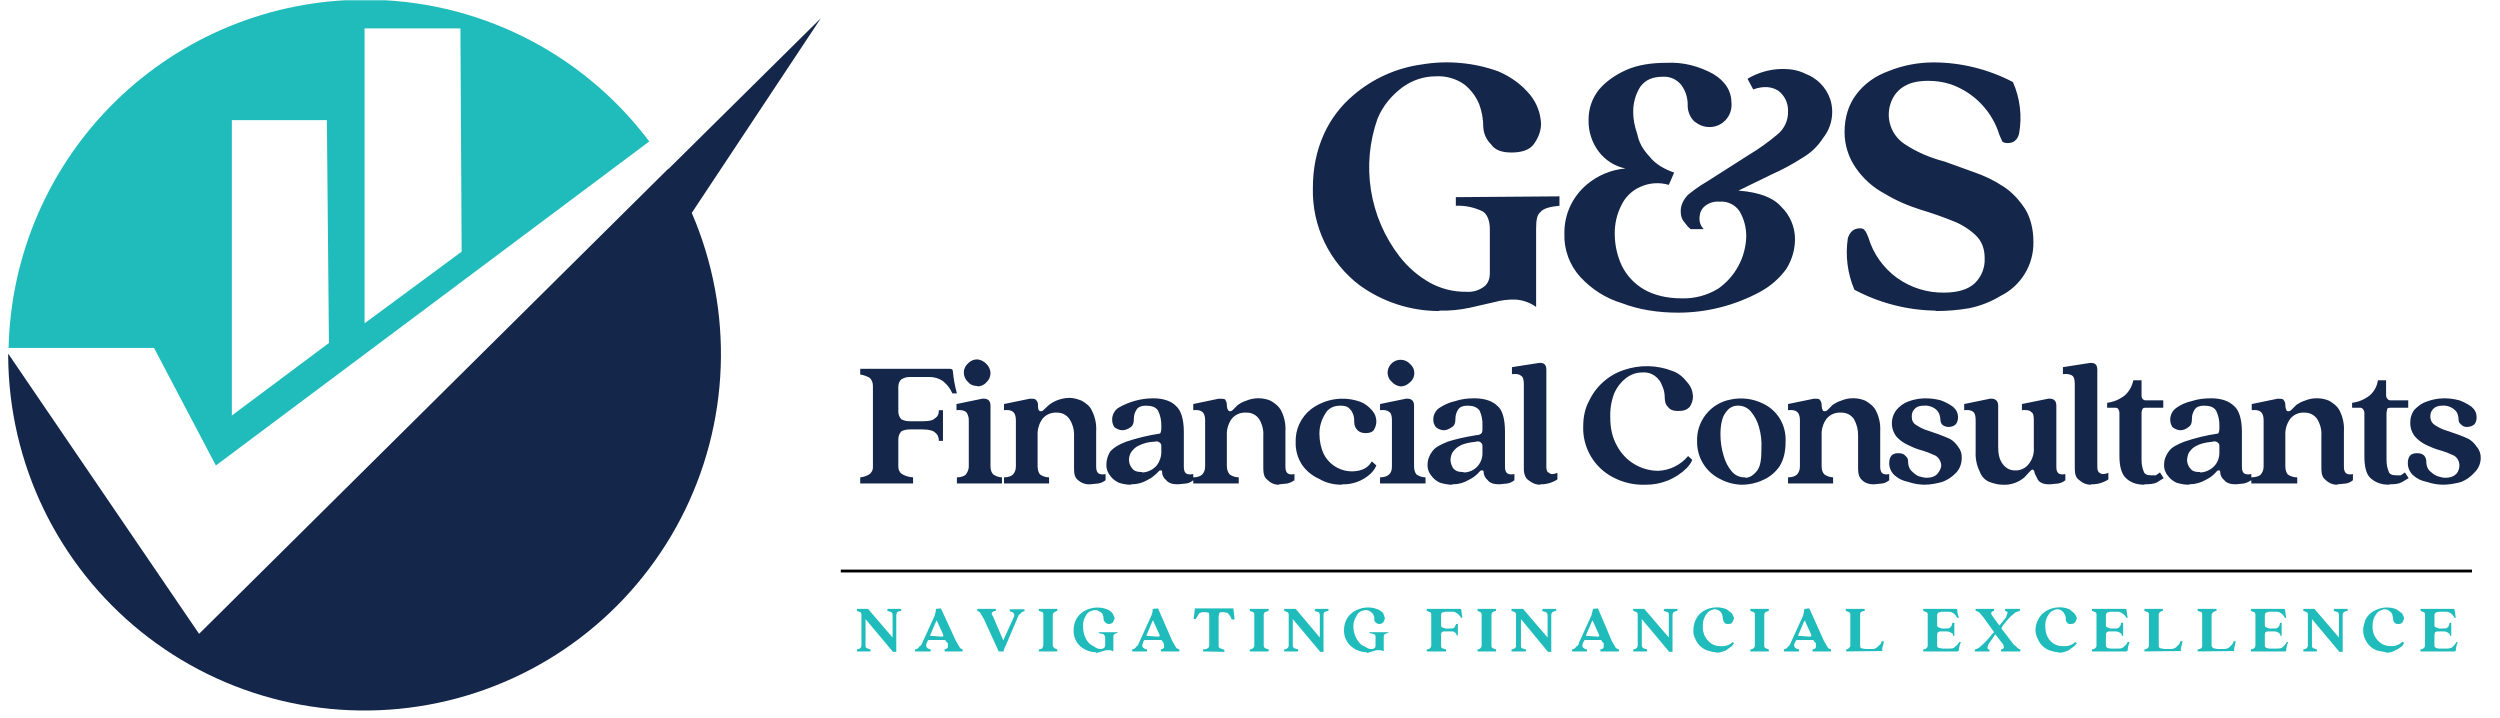
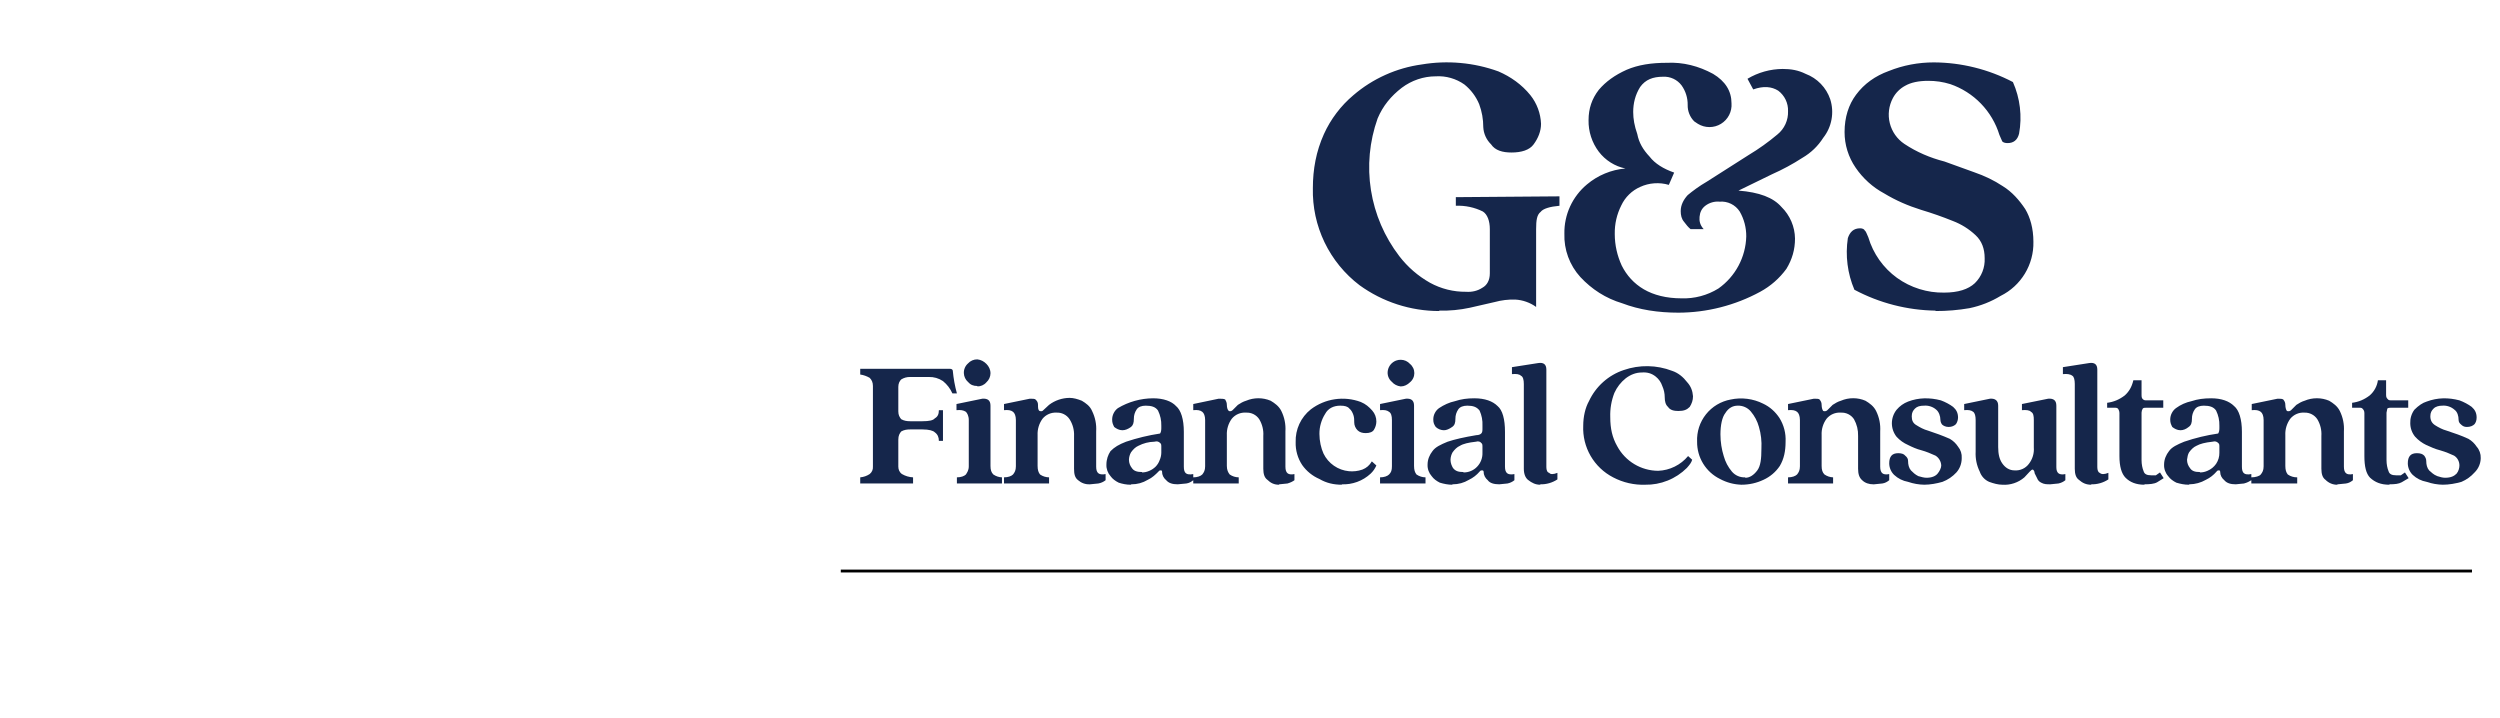
<svg xmlns="http://www.w3.org/2000/svg" width="1740" zoomAndPan="magnify" viewBox="0 0 1305.12 375" height="500" preserveAspectRatio="xMidYMid meet" version="1.2">
  <defs>
    <clipPath id="78abcb43d6">
      <path d="M 4.277 0.125 L 339 0.125 L 339 243 L 4.277 243 Z M 4.277 0.125 " />
    </clipPath>
    <clipPath id="74dce7d6f3">
-       <path d="M 4.277 9 L 428.551 9 L 428.551 371 L 4.277 371 Z M 4.277 9 " />
-     </clipPath>
+       </clipPath>
  </defs>
  <g id="9c671f6291">
    <path style=" stroke:none;fill-rule:nonzero;fill:#15264b;fill-opacity:1;" d="M 751.246 162.359 C 747.543 162.355 743.863 162.059 740.207 161.477 C 736.551 160.895 732.961 160.031 729.441 158.891 C 725.922 157.746 722.508 156.336 719.207 154.66 C 715.91 152.98 712.758 151.059 709.758 148.887 C 707.82 147.414 705.973 145.832 704.223 144.137 C 702.473 142.445 700.824 140.656 699.285 138.77 C 697.746 136.883 696.32 134.91 695.016 132.855 C 693.707 130.801 692.527 128.676 691.469 126.48 C 690.414 124.285 689.492 122.035 688.703 119.734 C 687.91 117.43 687.262 115.086 686.746 112.707 C 686.234 110.324 685.863 107.922 685.637 105.496 C 685.406 103.07 685.32 100.641 685.379 98.207 C 685.379 88.371 687.09 78.961 691.152 69.98 C 692.93 66.062 695.117 62.391 697.719 58.961 C 700.316 55.531 703.262 52.434 706.551 49.664 C 711.609 45.328 717.176 41.797 723.25 39.07 C 729.328 36.34 735.664 34.527 742.262 33.625 C 748.973 32.5 755.715 32.246 762.492 32.863 C 769.27 33.48 775.855 34.945 782.254 37.262 C 788.668 40.039 794.441 44.102 798.934 49.664 C 800.633 51.801 801.957 54.145 802.906 56.703 C 803.855 59.262 804.387 61.906 804.492 64.633 C 804.492 68.48 802.996 72.117 800.645 75.324 C 798.504 78.32 794.227 79.602 789.098 79.602 C 784.391 79.602 780.543 78.531 778.402 75.324 C 777.184 74.137 776.223 72.77 775.52 71.219 C 774.82 69.668 774.426 68.043 774.34 66.344 C 774.348 62.223 773.637 58.23 772.203 54.367 C 770.492 50.305 767.926 46.883 764.504 44.102 C 762.324 42.562 759.949 41.426 757.383 40.691 C 754.816 39.957 752.199 39.668 749.535 39.828 C 743.117 39.828 736.918 41.965 731.785 45.812 C 726.227 50.09 721.949 55.223 719.168 61.852 C 718.109 64.832 717.238 67.871 716.555 70.957 C 715.875 74.047 715.387 77.168 715.094 80.32 C 714.801 83.469 714.707 86.625 714.809 89.789 C 714.906 92.949 715.207 96.094 715.699 99.219 C 716.191 102.344 716.875 105.43 717.754 108.469 C 718.629 111.508 719.695 114.48 720.941 117.391 C 722.191 120.297 723.613 123.113 725.215 125.844 C 726.812 128.574 728.574 131.195 730.5 133.707 C 734.91 139.422 740.254 144.055 746.539 147.605 C 749.426 149.18 752.461 150.367 755.648 151.164 C 758.836 151.961 762.074 152.344 765.359 152.309 C 768.352 152.523 771.348 151.883 773.914 150.172 C 776.266 148.887 777.762 146.32 777.762 142.688 L 777.762 119.59 C 777.762 115.312 776.48 111.895 774.125 110.395 C 769.848 108.258 764.93 107.188 760.012 107.402 L 760.012 102.91 L 814.117 102.484 L 814.117 107.402 C 809.199 107.828 805.562 108.898 804.277 110.609 C 802.355 112.105 801.926 114.887 801.926 119.59 L 801.926 160.223 C 800.332 159.07 798.605 158.168 796.75 157.516 C 794.895 156.859 792.984 156.48 791.02 156.371 C 787.391 156.266 783.828 156.695 780.328 157.656 L 767.285 160.648 C 762.066 161.766 756.793 162.266 751.457 162.148 Z M 876.344 163.215 C 865.652 163.215 855.816 161.719 846.836 158.297 C 838.281 155.73 831.012 151.027 825.023 144.613 C 823.629 143.082 822.395 141.43 821.32 139.66 C 820.246 137.891 819.352 136.035 818.637 134.094 C 817.922 132.148 817.398 130.156 817.07 128.113 C 816.742 126.07 816.613 124.012 816.684 121.945 C 816.641 119.5 816.871 117.086 817.375 114.695 C 817.875 112.305 818.637 110 819.652 107.777 C 820.672 105.559 821.922 103.48 823.406 101.539 C 824.887 99.598 826.566 97.848 828.445 96.281 C 831.281 93.887 834.418 91.977 837.848 90.555 C 841.277 89.129 844.844 88.258 848.547 87.941 C 845.777 87.363 843.195 86.32 840.805 84.812 C 838.414 83.301 836.359 81.422 834.645 79.176 C 832.859 76.805 831.508 74.211 830.59 71.391 C 829.676 68.566 829.242 65.676 829.301 62.707 C 829.301 56.719 831.008 51.586 834.645 46.883 C 838.281 42.605 842.984 39.184 849.188 36.406 C 855.176 33.84 862.016 32.77 870.145 32.77 C 878.699 32.34 886.824 34.48 894.309 38.543 C 900.723 42.391 903.93 47.523 903.93 53.941 C 904.008 55 903.941 56.047 903.727 57.086 C 903.516 58.125 903.168 59.117 902.68 60.062 C 902.195 61.004 901.59 61.867 900.867 62.641 C 900.145 63.418 899.332 64.082 898.426 64.637 C 897.52 65.188 896.555 65.609 895.535 65.895 C 894.512 66.184 893.473 66.324 892.41 66.324 C 891.348 66.324 890.309 66.18 889.285 65.895 C 888.266 65.605 887.301 65.184 886.395 64.633 L 884.473 63.348 C 883.344 62.215 882.48 60.906 881.887 59.422 C 881.293 57.938 881.016 56.395 881.051 54.797 C 881.082 52.957 880.82 51.16 880.273 49.406 C 879.727 47.648 878.914 46.023 877.844 44.531 C 877.285 43.793 876.645 43.133 875.926 42.551 C 875.207 41.969 874.43 41.48 873.59 41.09 C 872.75 40.699 871.875 40.414 870.969 40.234 C 870.059 40.059 869.145 39.992 868.219 40.039 C 862.871 40.039 859.023 41.535 856.242 45.387 C 853.676 49.449 852.609 53.941 852.609 58.43 C 852.609 62.066 853.25 65.703 854.746 69.98 C 855.602 74.469 857.742 78.105 861.16 81.742 C 863.941 85.375 868.434 88.156 873.992 90.082 L 871.211 96.496 C 868.734 95.766 866.207 95.488 863.633 95.676 C 861.055 95.859 858.594 96.488 856.242 97.566 C 854.078 98.523 852.148 99.832 850.457 101.488 C 848.762 103.145 847.414 105.043 846.406 107.188 C 844.035 111.898 842.895 116.887 842.984 122.156 C 842.984 127.93 844.27 133.492 846.621 138.625 C 849.188 143.758 853.035 148.031 858.168 151.027 C 863.301 154.02 869.93 155.73 877.844 155.73 C 881.234 155.844 884.566 155.461 887.844 154.586 C 891.121 153.715 894.203 152.383 897.09 150.598 C 899.273 149.055 901.25 147.281 903.02 145.277 C 904.789 143.273 906.305 141.094 907.566 138.738 C 908.828 136.379 909.801 133.91 910.488 131.324 C 911.176 128.742 911.555 126.113 911.629 123.441 C 911.652 121.152 911.371 118.902 910.793 116.688 C 910.211 114.477 909.352 112.379 908.207 110.395 C 907.648 109.535 906.984 108.762 906.219 108.078 C 905.449 107.398 904.602 106.828 903.68 106.379 C 902.758 105.926 901.789 105.605 900.781 105.414 C 899.77 105.227 898.754 105.176 897.73 105.262 C 896.391 105.137 895.078 105.258 893.785 105.629 C 892.496 105.996 891.312 106.59 890.246 107.402 C 888.32 108.898 887.465 110.824 887.25 113.176 C 887.039 115.312 887.465 117.453 889.391 119.59 L 882.547 119.59 C 881.262 118.523 880.41 117.453 879.125 115.742 C 877.844 114.246 877.414 112.32 877.414 110.184 C 877.414 106.973 878.91 104.195 881.051 101.844 C 883.617 99.703 887.039 97.137 891.102 94.785 L 912.914 80.887 C 918.188 77.719 923.176 74.156 927.883 70.191 C 928.789 69.461 929.598 68.637 930.309 67.719 C 931.023 66.801 931.621 65.812 932.102 64.754 C 932.586 63.695 932.938 62.598 933.164 61.457 C 933.391 60.316 933.484 59.164 933.441 58.004 C 933.477 56.973 933.387 55.949 933.176 54.941 C 932.961 53.93 932.633 52.961 932.188 52.027 C 931.738 51.098 931.188 50.234 930.531 49.438 C 929.879 48.637 929.137 47.93 928.309 47.312 C 924.887 45.172 920.613 44.746 915.266 46.668 L 912.273 41.109 C 915.055 39.449 918.004 38.184 921.125 37.312 C 924.242 36.445 927.422 35.996 930.664 35.977 C 934.938 35.977 938.789 36.617 942.637 38.543 C 944.129 39.105 945.543 39.824 946.875 40.699 C 948.211 41.578 949.43 42.586 950.539 43.734 C 951.648 44.879 952.621 46.133 953.453 47.496 C 954.281 48.855 954.957 50.293 955.469 51.801 C 956.008 53.5 956.336 55.234 956.453 57.012 C 956.566 58.789 956.465 60.551 956.148 62.305 C 955.832 64.055 955.309 65.746 954.578 67.367 C 953.848 68.992 952.934 70.504 951.832 71.902 C 949.047 76.277 945.41 79.77 940.926 82.383 C 935.879 85.652 930.605 88.504 925.102 90.938 L 907.566 99.488 C 918.473 100.344 925.742 103.125 930.02 108.043 C 931.117 109.117 932.102 110.289 932.969 111.559 C 933.836 112.828 934.574 114.168 935.18 115.578 C 935.785 116.992 936.246 118.449 936.566 119.949 C 936.887 121.453 937.055 122.973 937.078 124.508 C 937.078 130.285 935.582 135.414 932.586 140.336 C 928.918 145.344 924.355 149.336 918.902 152.309 C 912.332 155.871 905.43 158.574 898.191 160.418 C 890.953 162.266 883.602 163.195 876.133 163.215 Z M 1010.426 162.148 C 1003.039 162.035 995.766 161.059 988.605 159.215 C 981.449 157.375 974.609 154.715 968.086 151.242 C 966.277 146.996 965.086 142.582 964.504 138.008 C 963.922 133.43 963.977 128.859 964.664 124.297 C 965.734 121.09 967.656 119.164 971.078 119.164 C 972.148 119.164 973.219 119.59 973.434 120.234 C 974.074 120.66 974.5 121.945 975.355 123.867 C 975.98 125.984 976.773 128.031 977.734 130.016 C 978.699 132 979.816 133.895 981.086 135.695 C 982.359 137.492 983.773 139.18 985.32 140.746 C 986.871 142.312 988.539 143.746 990.324 145.039 C 993.906 147.609 997.797 149.551 1002.004 150.867 C 1006.207 152.184 1010.512 152.809 1014.918 152.738 C 1022.188 152.738 1027.535 151.027 1030.957 147.82 C 1031.82 146.977 1032.586 146.051 1033.254 145.043 C 1033.922 144.035 1034.477 142.973 1034.922 141.848 C 1035.363 140.723 1035.684 139.562 1035.879 138.371 C 1036.078 137.18 1036.145 135.98 1036.09 134.773 C 1036.09 129.855 1034.594 125.793 1031.383 122.801 C 1027.891 119.508 1023.898 117.016 1019.41 115.312 C 1014.012 113.133 1008.523 111.207 1002.941 109.539 C 996.102 107.402 989.684 104.621 983.695 100.988 C 980.695 99.379 977.926 97.438 975.395 95.156 C 972.863 92.879 970.641 90.332 968.727 87.516 C 966.844 84.777 965.41 81.824 964.422 78.652 C 963.438 75.48 962.949 72.23 962.953 68.91 C 962.953 61.211 965.094 54.582 968.941 49.449 C 973.219 43.676 978.992 39.613 986.047 37.047 C 993.535 34.051 1001.445 32.555 1009.57 32.555 C 1016.762 32.59 1023.848 33.473 1030.824 35.211 C 1037.801 36.945 1044.477 39.48 1050.844 42.82 C 1052.715 47.051 1053.926 51.461 1054.473 56.051 C 1055.02 60.645 1054.879 65.215 1054.051 69.766 C 1053.195 73.188 1051.059 74.684 1048.066 74.684 C 1046.996 74.684 1045.926 74.469 1045.285 73.828 L 1043.789 70.406 C 1043.32 68.879 1042.762 67.383 1042.117 65.922 C 1041.473 64.461 1040.742 63.043 1039.93 61.664 C 1039.117 60.289 1038.23 58.965 1037.262 57.695 C 1036.293 56.426 1035.25 55.215 1034.141 54.066 C 1033.031 52.918 1031.855 51.84 1030.617 50.828 C 1029.379 49.82 1028.086 48.887 1026.734 48.031 C 1025.387 47.172 1023.992 46.398 1022.555 45.707 C 1021.113 45.012 1019.637 44.406 1018.125 43.891 C 1014.363 42.73 1010.516 42.16 1006.578 42.18 C 1001.66 42.18 997.598 43.035 994.602 44.746 C 993.238 45.473 992.012 46.383 990.918 47.477 C 989.824 48.57 988.914 49.797 988.188 51.16 C 987.652 52.156 987.219 53.195 986.875 54.273 C 986.535 55.352 986.293 56.453 986.156 57.574 C 986.016 58.695 985.98 59.82 986.051 60.949 C 986.117 62.078 986.289 63.191 986.566 64.289 C 986.84 65.387 987.211 66.449 987.684 67.477 C 988.152 68.508 988.711 69.484 989.363 70.41 C 990.016 71.332 990.742 72.191 991.551 72.98 C 992.359 73.773 993.234 74.48 994.176 75.109 C 1000.59 79.387 1007.648 82.383 1015.133 84.305 L 1030.527 89.867 C 1036.09 91.793 1041.008 94.145 1045.5 97.137 C 1050.418 100.133 1054.266 104.621 1057.262 109.113 C 1059.824 113.391 1061.535 119.164 1061.535 126.219 C 1061.566 127.676 1061.496 129.121 1061.32 130.566 C 1061.145 132.008 1060.867 133.434 1060.492 134.836 C 1060.117 136.242 1059.641 137.613 1059.07 138.949 C 1058.5 140.285 1057.84 141.578 1057.086 142.82 C 1056.332 144.062 1055.492 145.246 1054.57 146.371 C 1053.652 147.496 1052.656 148.551 1051.586 149.535 C 1050.516 150.52 1049.379 151.422 1048.18 152.246 C 1046.98 153.066 1045.73 153.801 1044.43 154.449 C 1039.379 157.516 1033.961 159.652 1028.176 160.863 C 1022.305 161.879 1016.387 162.379 1010.426 162.359 Z M 449.078 252.391 L 449.078 249.184 C 450.863 249.023 452.5 248.453 453.996 247.473 C 454.586 247.012 455.027 246.441 455.332 245.762 C 455.637 245.078 455.762 244.367 455.707 243.621 L 455.707 201.496 C 455.707 199.57 455.066 198.285 453.996 197.219 C 452.5 196.363 450.789 195.723 449.078 195.508 L 449.078 192.512 L 495.91 192.512 C 496.766 192.512 497.41 192.941 497.41 193.582 C 497.777 197.566 498.488 201.484 499.547 205.344 L 497.195 205.344 C 496.062 202.816 494.422 200.68 492.277 198.93 C 490.008 197.422 487.512 196.707 484.793 196.789 L 475.168 196.789 C 473.473 196.75 471.906 197.18 470.465 198.074 C 469.609 198.93 468.965 200.211 468.965 201.922 L 468.965 214.754 C 468.965 216.68 469.609 217.746 470.465 218.816 C 471.961 219.672 473.457 219.887 475.168 219.887 L 481.582 219.887 C 485.004 219.887 487.145 219.457 488 218.387 C 489.496 217.535 490.137 216.25 490.137 214.113 L 492.277 214.113 L 492.277 230.148 L 490.137 230.148 C 490.137 228.227 489.496 226.73 488 225.66 C 487.145 224.805 485.004 224.164 481.582 224.164 L 475.168 224.164 C 473.457 224.164 471.961 224.375 470.465 225.23 C 469.609 226.301 468.965 227.371 468.965 229.508 L 468.965 243.621 C 468.965 245.121 469.609 246.617 470.891 247.473 C 472.68 248.508 474.602 249.078 476.664 249.184 L 476.664 252.391 Z M 510.238 201.496 C 508.102 201.496 506.605 200.852 505.32 199.355 C 504.676 198.781 504.168 198.105 503.797 197.328 C 503.426 196.547 503.223 195.727 503.184 194.867 C 503.129 193.891 503.293 192.957 503.668 192.055 C 504.043 191.156 504.594 190.383 505.32 189.734 C 505.945 189.035 506.688 188.5 507.547 188.125 C 508.406 187.75 509.301 187.574 510.238 187.594 C 512.164 187.809 513.66 188.664 514.945 189.945 C 516.227 191.23 517.082 192.941 517.082 194.867 C 517.07 195.766 516.879 196.625 516.508 197.441 C 516.137 198.262 515.613 198.969 514.945 199.57 C 513.66 201.066 511.949 201.707 510.238 201.707 Z M 499.547 252.391 L 499.547 249.184 C 501.684 249.184 503.395 248.543 504.25 247.688 C 504.895 246.617 505.75 245.547 505.75 243.41 L 505.75 219.242 C 505.75 217.105 504.895 215.609 504.25 214.969 C 502.969 214.113 501.473 213.898 499.332 214.113 L 499.332 210.902 L 512.805 208.125 C 515.586 207.91 517.082 208.98 517.082 211.758 L 517.082 243.195 C 517.082 245.332 517.512 246.617 518.578 247.688 C 519.934 248.617 521.43 249.113 523.07 249.184 L 523.07 252.391 Z M 568.832 252.816 C 567.734 252.859 566.668 252.695 565.633 252.324 C 564.598 251.957 563.668 251.406 562.844 250.68 C 561.137 249.395 560.707 247.473 560.707 244.691 L 560.707 227.586 C 560.777 226.035 560.613 224.516 560.211 223.016 C 559.809 221.52 559.191 220.121 558.355 218.816 C 557.984 218.258 557.547 217.758 557.043 217.312 C 556.539 216.867 555.988 216.496 555.387 216.195 C 554.789 215.895 554.16 215.676 553.504 215.543 C 552.844 215.406 552.18 215.355 551.512 215.395 C 550.113 215.316 548.773 215.562 547.492 216.129 C 546.211 216.691 545.125 217.52 544.242 218.602 C 543.34 219.84 542.668 221.195 542.227 222.66 C 541.789 224.129 541.605 225.625 541.676 227.156 L 541.676 243.195 C 541.676 245.332 542.102 246.617 542.957 247.688 C 544.375 248.656 545.945 249.156 547.664 249.184 L 547.664 252.391 L 524.141 252.391 L 524.141 249.184 C 526.277 249.184 527.988 248.543 528.844 247.688 C 529.699 246.617 530.34 245.547 530.34 243.41 L 530.34 219.242 C 530.34 217.105 529.699 215.609 528.844 214.969 C 527.773 214.113 526.277 213.898 524.141 214.113 L 524.141 210.902 L 537.613 208.125 C 539.109 208.125 540.18 208.125 540.605 208.551 C 541.461 209.406 541.887 210.047 541.887 211.332 C 541.887 212.828 541.887 214.113 542.742 214.539 C 543.387 214.754 544.242 214.754 544.668 214.113 L 547.664 211.332 C 549.203 210.168 550.887 209.273 552.715 208.652 C 554.543 208.031 556.422 207.711 558.355 207.695 C 560.492 207.695 562.633 208.336 564.77 209.191 C 566.91 210.477 569.047 211.973 570.117 214.539 C 571.77 217.914 572.48 221.48 572.254 225.23 L 572.254 243.621 C 572.254 247.043 573.75 248.113 577.172 247.473 L 577.172 250.68 C 576.035 251.574 574.754 252.145 573.324 252.391 L 569.047 252.816 Z M 590.219 253.031 C 588.078 253.031 585.941 252.605 584.016 251.961 C 582.305 251.105 580.809 250.039 579.738 248.543 C 579.012 247.719 578.461 246.789 578.094 245.754 C 577.723 244.719 577.559 243.652 577.602 242.555 C 577.602 239.773 578.457 237.422 579.738 235.496 C 581.879 233.359 584.016 232.074 587.867 230.578 C 593.66 228.641 599.574 227.215 605.613 226.301 C 606.043 225.66 606.258 224.805 606.258 223.52 L 606.258 222.238 C 606.328 219.461 605.758 216.824 604.547 214.324 C 603.262 212.402 601.125 211.758 598.129 211.758 C 595.992 211.758 594.281 212.402 593.426 213.684 C 592.41 215.168 591.91 216.805 591.93 218.602 C 591.93 220.742 591.5 222.023 590.434 222.879 C 588.934 223.949 587.438 224.59 585.941 224.59 C 584.23 224.59 582.734 223.734 581.664 222.879 C 581.023 221.598 580.594 220.742 580.594 219.031 C 580.594 217.852 580.859 216.738 581.387 215.684 C 581.91 214.629 582.645 213.75 583.59 213.043 C 586.371 211.383 589.32 210.117 592.441 209.246 C 595.562 208.375 598.742 207.93 601.98 207.91 C 607.324 207.91 611.602 209.406 613.953 211.973 C 616.52 214.113 618.02 218.816 618.02 225.445 L 618.02 243.621 C 618.02 247.043 619.301 248.113 622.938 247.473 L 622.938 250.68 C 621.867 251.535 620.797 252.176 619.301 252.391 L 614.809 252.816 C 612.031 252.816 610.105 252.176 608.824 250.68 C 607.539 249.609 606.684 248.113 606.684 246.402 C 606.684 245.547 606.258 245.547 606.043 245.547 C 605.613 245.547 605.188 245.547 604.758 246.188 C 603.262 247.688 601.551 249.395 599.199 250.465 C 596.566 252.047 593.715 252.832 590.645 252.816 Z M 596.207 246.617 C 597.551 246.605 598.832 246.32 600.055 245.762 C 601.254 245.246 602.324 244.531 603.262 243.621 C 604.227 242.637 604.938 241.496 605.402 240.199 C 605.941 238.977 606.227 237.691 606.258 236.352 L 606.258 233.359 C 606.258 232.289 606.258 231.648 605.613 231.219 C 604.973 230.578 604.117 230.148 602.621 230.578 C 599.676 230.652 596.898 231.367 594.281 232.715 C 592.785 233.359 591.5 234.641 590.434 236.137 C 589.766 237.336 589.41 238.617 589.363 239.988 C 589.363 241.699 590.004 243.195 590.859 244.266 C 591.93 245.977 593.852 246.402 596.207 246.402 Z M 667.629 253.031 C 665.277 253.031 663.355 252.176 661.645 250.465 C 660.145 249.395 659.504 247.473 659.504 244.691 L 659.504 227.586 C 659.609 226.047 659.477 224.531 659.113 223.035 C 658.746 221.539 658.164 220.133 657.367 218.816 C 656.996 218.258 656.559 217.758 656.055 217.312 C 655.551 216.867 655 216.496 654.398 216.195 C 653.801 215.895 653.172 215.676 652.512 215.543 C 651.855 215.406 651.191 215.355 650.523 215.395 C 649.816 215.34 649.113 215.371 648.414 215.484 C 647.715 215.602 647.039 215.797 646.387 216.078 C 645.734 216.355 645.125 216.711 644.559 217.137 C 643.992 217.562 643.484 218.051 643.039 218.602 C 642.137 219.84 641.465 221.195 641.027 222.66 C 640.586 224.129 640.402 225.625 640.473 227.156 L 640.473 243.195 C 640.473 245.332 641.113 246.617 641.969 247.688 C 643.387 248.656 644.953 249.156 646.672 249.184 L 646.672 252.391 L 622.938 252.391 L 622.938 249.184 C 625.074 249.184 626.785 248.543 627.641 247.688 C 628.496 246.617 629.137 245.547 629.137 243.41 L 629.137 219.242 C 629.137 217.105 628.496 215.609 627.641 214.969 C 626.57 214.113 625.074 213.898 622.938 214.113 L 622.938 210.902 L 636.195 208.125 C 637.691 208.125 638.977 208.125 639.617 208.551 C 640.043 209.406 640.473 210.047 640.473 211.332 C 640.473 212.828 640.898 214.113 641.543 214.539 C 641.969 214.754 642.824 214.754 643.465 214.113 L 646.246 211.332 C 647.527 210.477 649.027 209.621 650.523 209.191 C 652.574 208.324 654.711 207.891 656.938 207.891 C 659.164 207.891 661.305 208.324 663.355 209.191 C 665.492 210.477 667.629 211.973 668.914 214.539 C 670.566 217.914 671.277 221.48 671.051 225.23 L 671.051 243.621 C 671.051 247.043 672.551 248.113 675.758 247.473 L 675.758 250.68 C 674.902 251.32 673.617 251.961 672.121 252.391 L 667.844 252.816 Z M 700.562 253.031 C 696.285 253.031 692.438 252.176 688.801 250.039 C 687 249.262 685.336 248.254 683.809 247.02 C 682.285 245.785 680.953 244.367 679.82 242.766 C 678.645 240.996 677.762 239.09 677.18 237.047 C 676.594 235 676.336 232.918 676.398 230.793 C 676.344 229.156 676.48 227.535 676.805 225.934 C 677.129 224.328 677.637 222.785 678.324 221.297 C 679.008 219.812 679.859 218.426 680.871 217.141 C 681.883 215.855 683.027 214.703 684.312 213.684 C 686.148 212.289 688.129 211.148 690.254 210.254 C 692.379 209.363 694.582 208.746 696.859 208.41 C 699.141 208.074 701.43 208.027 703.719 208.266 C 706.012 208.508 708.238 209.031 710.398 209.836 C 712.965 210.902 714.676 212.402 716.387 214.324 C 717.09 215.121 717.625 216.02 717.996 217.012 C 718.363 218.008 718.539 219.039 718.527 220.098 C 718.484 221.641 718.055 223.066 717.242 224.375 C 716.602 225.445 715.105 226.086 712.965 226.086 C 711.254 226.086 709.758 225.66 708.688 224.59 C 707.621 223.52 706.977 222.023 706.977 220.527 C 706.977 219.242 706.977 217.961 706.551 216.68 C 706.121 215.395 705.48 214.113 704.414 213.258 C 703.559 212.188 702.059 211.758 699.707 211.758 C 696.07 211.758 693.293 213.258 691.797 216.035 C 690.801 217.602 690.051 219.277 689.543 221.059 C 689.031 222.844 688.785 224.66 688.801 226.516 C 688.801 230.148 689.656 234 690.941 236.781 C 691.559 238.051 692.324 239.223 693.246 240.297 C 694.164 241.367 695.203 242.309 696.367 243.113 C 697.527 243.918 698.77 244.562 700.098 245.047 C 701.426 245.531 702.793 245.84 704.199 245.977 C 706.336 246.188 708.902 245.977 711.254 245.121 C 713.395 244.266 714.891 242.98 716.172 240.844 L 718.527 242.98 C 717.824 244.613 716.828 246.039 715.531 247.258 C 714.516 248.199 713.414 249.035 712.23 249.758 C 711.047 250.484 709.801 251.086 708.5 251.562 C 707.195 252.039 705.859 252.383 704.484 252.594 C 703.113 252.805 701.734 252.879 700.348 252.816 Z M 731.145 201.707 C 729.434 201.496 727.723 200.641 726.652 199.355 C 726.219 199 725.844 198.594 725.523 198.137 C 725.199 197.676 724.945 197.184 724.758 196.656 C 724.57 196.129 724.453 195.586 724.414 195.031 C 724.371 194.473 724.406 193.918 724.516 193.367 C 724.621 192.793 724.801 192.242 725.047 191.711 C 725.297 191.184 725.609 190.695 725.984 190.246 C 726.359 189.797 726.781 189.402 727.258 189.062 C 727.734 188.719 728.246 188.445 728.789 188.234 C 729.617 187.918 730.473 187.773 731.355 187.809 C 732.258 187.82 733.117 188.012 733.934 188.383 C 734.754 188.754 735.461 189.277 736.062 189.945 C 736.418 190.238 736.742 190.562 737.023 190.926 C 737.309 191.289 737.551 191.68 737.75 192.094 C 737.945 192.512 738.098 192.945 738.199 193.395 C 738.301 193.844 738.352 194.297 738.352 194.758 C 738.352 195.219 738.301 195.676 738.199 196.125 C 738.098 196.574 737.945 197.008 737.75 197.422 C 737.551 197.84 737.309 198.227 737.023 198.59 C 736.742 198.953 736.418 199.281 736.062 199.57 C 734.777 200.852 733.066 201.707 731.355 201.707 Z M 720.449 252.391 L 720.449 249.184 C 722.59 249.184 724.301 248.543 725.156 247.688 C 726.227 246.617 726.652 245.547 726.652 243.41 L 726.652 219.242 C 726.652 217.105 726.227 215.609 725.156 214.969 C 724.086 214.113 722.59 213.898 720.449 214.113 L 720.449 210.902 L 733.922 208.125 C 736.703 207.91 738.199 208.98 738.199 211.758 L 738.199 243.195 C 738.199 245.332 738.629 246.617 739.484 247.688 C 740.902 248.656 742.469 249.156 744.188 249.184 L 744.188 252.391 Z M 758.086 253.031 C 755.949 253.031 753.812 252.605 751.672 251.961 C 749.961 251.105 748.465 250.039 747.395 248.543 C 746.668 247.719 746.117 246.789 745.75 245.754 C 745.379 244.719 745.215 243.652 745.258 242.555 C 745.258 239.773 746.328 237.422 747.824 235.496 C 749.32 233.359 752.102 232.074 755.734 230.578 C 759.586 229.293 764.289 228.227 770.703 227.156 C 771.988 227.156 772.844 226.73 773.27 226.301 C 773.914 225.66 773.914 224.805 773.914 223.52 L 773.914 222.238 C 774.051 219.48 773.555 216.844 772.414 214.324 C 770.918 212.402 768.992 211.758 766 211.758 C 763.863 211.758 762.152 212.402 761.297 213.684 C 760.281 215.168 759.781 216.805 759.797 218.602 C 759.797 220.742 759.371 222.023 758.086 222.879 C 756.59 223.949 755.094 224.59 753.812 224.59 C 753.016 224.578 752.25 224.426 751.512 224.133 C 750.777 223.836 750.117 223.418 749.535 222.879 C 748.68 221.598 748.25 220.742 748.25 219.031 C 748.234 217.848 748.488 216.73 749.02 215.672 C 749.547 214.613 750.289 213.738 751.246 213.043 C 753.812 211.332 756.59 210.047 759.586 209.406 C 762.793 208.336 766 207.91 769.637 207.91 C 775.195 207.91 779.258 209.406 781.824 211.973 C 784.391 214.113 785.676 218.816 785.676 225.445 L 785.676 243.621 C 785.676 247.043 787.172 248.113 790.594 247.473 L 790.594 250.68 C 789.52 251.543 788.309 252.113 786.957 252.391 L 782.68 252.816 C 779.898 252.816 777.762 252.176 776.691 250.68 C 775.41 249.609 774.555 248.113 774.555 246.402 C 774.555 245.547 773.914 245.547 773.914 245.547 C 773.27 245.547 772.844 245.547 772.414 246.188 C 770.859 248.004 769.008 249.43 766.855 250.465 C 764.223 252.047 761.371 252.832 758.301 252.816 Z M 764.074 246.617 C 765.41 246.629 766.688 246.375 767.914 245.852 C 769.141 245.332 770.215 244.59 771.133 243.621 C 772.066 242.648 772.773 241.527 773.254 240.266 C 773.738 239.008 773.957 237.699 773.914 236.352 L 773.914 233.359 C 773.914 232.289 773.914 231.648 773.27 231.219 C 772.844 230.578 771.773 230.148 770.492 230.578 C 766.641 231.004 763.863 231.648 762.152 232.715 C 760.652 233.359 759.371 234.641 758.301 236.137 C 757.637 237.336 757.281 238.617 757.234 239.988 C 757.234 241.699 757.875 243.195 758.516 244.266 C 759.797 245.977 761.508 246.402 763.863 246.402 Z M 804.066 253.031 C 801.711 253.031 799.789 252.176 797.648 250.465 C 796.367 249.395 795.512 247.473 795.512 244.691 L 795.512 200.426 C 795.512 198.285 795.082 196.578 794.016 196.148 C 793.16 195.293 791.66 195.078 789.309 195.293 L 789.309 191.656 L 802.996 189.52 C 805.777 189.09 807.273 190.16 807.273 192.941 L 807.273 243.836 C 807.273 245.332 807.699 246.617 808.77 246.832 C 809.41 247.688 810.906 247.688 813.047 246.832 L 813.047 250.25 C 811.715 251.129 810.285 251.785 808.754 252.223 C 807.219 252.66 805.656 252.859 804.066 252.816 Z M 859.023 253.031 C 856.09 253.141 853.188 252.867 850.324 252.215 C 847.461 251.562 844.73 250.551 842.129 249.184 C 840.91 248.555 839.742 247.84 838.621 247.047 C 837.504 246.25 836.445 245.379 835.453 244.43 C 834.457 243.484 833.535 242.473 832.688 241.395 C 831.836 240.316 831.066 239.184 830.379 237.996 C 829.691 236.809 829.09 235.578 828.578 234.305 C 828.066 233.031 827.648 231.727 827.32 230.395 C 826.992 229.059 826.762 227.711 826.629 226.344 C 826.496 224.977 826.457 223.609 826.52 222.238 C 826.52 217.535 827.59 212.828 829.512 209.406 C 830.395 207.504 831.461 205.711 832.707 204.027 C 833.957 202.344 835.363 200.801 836.926 199.406 C 838.488 198.008 840.176 196.781 841.988 195.73 C 843.801 194.676 845.703 193.82 847.691 193.156 C 849.723 192.449 851.805 191.93 853.93 191.59 C 856.055 191.25 858.191 191.102 860.344 191.137 C 862.496 191.172 864.629 191.398 866.742 191.809 C 868.855 192.219 870.914 192.809 872.922 193.582 C 876.133 194.652 878.699 196.789 880.836 199.57 C 882.762 201.707 883.617 204.062 883.828 206.84 C 883.828 208.98 883.188 210.691 882.121 212.402 C 880.621 213.898 879.125 214.539 876.133 214.539 C 873.992 214.539 871.855 214.113 870.785 212.402 C 869.504 211.332 869.074 209.406 869.074 207.484 C 869.074 205.344 868.648 203.418 867.793 201.496 C 867.129 199.523 865.988 197.883 864.371 196.578 C 862.23 194.867 859.879 194.223 857.098 194.438 C 854.105 194.438 851.324 195.508 848.758 197.43 C 846.141 199.516 844.148 202.082 842.77 205.129 C 841.203 209.191 840.488 213.395 840.633 217.746 C 840.633 223.734 841.703 228.438 844.27 232.93 C 844.785 233.891 845.367 234.816 846.008 235.699 C 846.648 236.582 847.348 237.422 848.102 238.211 C 848.855 239 849.656 239.738 850.512 240.422 C 851.363 241.102 852.258 241.727 853.195 242.285 C 854.133 242.848 855.102 243.348 856.105 243.777 C 857.109 244.211 858.137 244.57 859.191 244.863 C 860.242 245.16 861.309 245.379 862.391 245.531 C 863.473 245.68 864.562 245.758 865.652 245.762 C 867.152 245.703 868.629 245.488 870.082 245.121 C 871.535 244.75 872.934 244.234 874.277 243.57 C 875.621 242.91 876.883 242.113 878.059 241.184 C 879.238 240.258 880.305 239.215 881.266 238.062 L 883.402 239.988 C 882.977 241.484 882.121 242.555 880.621 244.266 C 879.191 245.688 877.633 246.957 875.945 248.066 C 874.258 249.176 872.48 250.109 870.605 250.859 C 868.73 251.613 866.801 252.172 864.816 252.539 C 862.832 252.906 860.828 253.07 858.809 253.031 Z M 909.062 253.031 C 905.129 252.887 901.422 251.891 897.945 250.039 C 897.039 249.594 896.172 249.09 895.34 248.527 C 894.508 247.961 893.719 247.34 892.973 246.664 C 892.23 245.988 891.535 245.262 890.895 244.488 C 890.25 243.715 889.668 242.898 889.141 242.043 C 888.613 241.184 888.148 240.297 887.746 239.371 C 887.344 238.449 887.008 237.504 886.742 236.535 C 886.473 235.566 886.273 234.582 886.145 233.582 C 886.016 232.586 885.957 231.582 885.969 230.578 C 885.91 229.297 885.965 228.02 886.137 226.746 C 886.305 225.473 886.59 224.227 886.984 223.004 C 887.379 221.781 887.883 220.605 888.488 219.477 C 889.098 218.344 889.801 217.277 890.602 216.273 C 891.398 215.266 892.281 214.344 893.25 213.496 C 894.215 212.652 895.25 211.898 896.352 211.238 C 897.453 210.582 898.605 210.027 899.805 209.574 C 901.008 209.121 902.242 208.781 903.504 208.551 C 906.359 207.945 909.234 207.824 912.133 208.191 C 915.027 208.559 917.785 209.391 920.398 210.691 C 924.035 212.402 926.812 214.969 928.953 218.176 C 930.109 220.031 930.961 222.016 931.508 224.129 C 932.055 226.246 932.27 228.395 932.16 230.578 C 932.16 235.496 931.305 239.559 929.164 243.195 C 928.105 244.781 926.848 246.191 925.395 247.426 C 923.941 248.66 922.348 249.676 920.613 250.465 C 916.977 252.176 913.129 253.031 909.062 253.031 Z M 911.203 249.395 C 913.34 249.395 915.48 248.113 917.402 245.547 C 919.113 243.195 919.543 239.559 919.543 234.215 C 919.758 230.363 919.328 226.516 918.258 222.879 C 917.43 219.855 916.004 217.148 913.98 214.754 C 913.133 213.758 912.105 212.996 910.906 212.469 C 909.703 211.945 908.449 211.707 907.141 211.758 C 904.785 211.758 902.434 212.828 900.723 215.609 C 899.012 217.746 898.156 222.023 898.156 226.73 C 898.156 230.793 898.801 234.641 899.867 238.062 C 900.699 241.086 902.125 243.793 904.145 246.188 C 904.996 247.188 906.023 247.945 907.223 248.473 C 908.422 248.996 909.68 249.234 910.988 249.184 Z M 977.922 252.816 C 975.785 252.816 973.645 252.176 972.148 250.68 C 970.652 249.395 970.012 247.473 970.012 244.691 L 970.012 227.586 C 970.098 224.465 969.383 221.543 967.871 218.816 C 967.5 218.258 967.062 217.758 966.559 217.312 C 966.059 216.867 965.504 216.496 964.906 216.195 C 964.305 215.895 963.676 215.676 963.02 215.543 C 962.363 215.406 961.699 215.355 961.027 215.395 C 960.32 215.34 959.617 215.371 958.918 215.484 C 958.219 215.602 957.543 215.797 956.891 216.078 C 956.238 216.355 955.629 216.711 955.066 217.137 C 954.5 217.562 953.992 218.051 953.543 218.602 C 952.633 219.836 951.961 221.188 951.52 222.656 C 951.078 224.125 950.898 225.625 950.977 227.156 L 950.977 243.195 C 950.977 245.332 951.406 246.617 952.477 247.688 C 953.828 248.617 955.324 249.113 956.965 249.184 L 956.965 252.391 L 933.441 252.391 L 933.441 249.184 C 935.582 249.184 937.293 248.543 938.148 247.688 C 939.004 246.617 939.645 245.547 939.645 243.41 L 939.645 219.242 C 939.645 217.105 939.004 215.609 938.148 214.969 C 937.078 214.113 935.582 213.898 933.441 214.113 L 933.441 210.902 L 946.914 208.125 C 948.41 208.125 949.48 208.125 949.91 208.551 C 950.551 209.406 950.977 210.047 950.977 211.332 C 950.977 212.828 951.406 214.113 951.832 214.539 C 952.477 214.754 953.332 214.754 953.973 214.113 L 956.75 211.332 C 958.035 210.477 959.531 209.621 961.027 209.191 C 963.078 208.312 965.215 207.875 967.445 207.875 C 969.672 207.875 971.812 208.312 973.859 209.191 C 975.996 210.477 978.137 211.973 979.418 214.539 C 981.07 217.914 981.785 221.48 981.559 225.23 L 981.559 243.621 C 981.559 247.043 983.055 248.113 986.262 247.473 L 986.262 250.68 C 985.195 251.535 984.125 252.176 982.629 252.391 L 978.352 252.816 Z M 1004.652 253.031 C 1001.723 252.984 998.871 252.484 996.102 251.535 C 993.324 251.027 990.898 249.816 988.828 247.898 C 988.023 247.109 987.398 246.195 986.953 245.16 C 986.508 244.121 986.277 243.039 986.262 241.91 C 986.262 238.277 987.758 236.566 990.969 236.566 C 992.68 236.566 993.961 236.992 994.602 237.848 C 995.672 238.703 996.102 239.559 996.102 240.629 C 996.102 242.555 996.527 244.266 997.598 245.547 C 998.664 246.617 999.734 247.688 1001.445 248.543 C 1002.941 248.969 1004.441 249.398 1005.723 249.398 C 1008.504 249.398 1010.426 248.543 1011.496 247.258 C 1012.566 245.977 1013.422 244.266 1013.422 242.98 C 1013.371 241.934 1013.082 240.953 1012.555 240.047 C 1012.027 239.141 1011.316 238.406 1010.426 237.848 C 1008.074 236.781 1005.508 235.711 1003.156 235.07 C 1000.59 234.426 998.238 233.359 996.102 232.289 C 993.805 231.281 991.809 229.855 990.113 228.012 C 989.715 227.516 989.363 226.988 989.059 226.43 C 988.75 225.871 988.492 225.293 988.281 224.691 C 988.07 224.09 987.914 223.477 987.809 222.852 C 987.699 222.223 987.648 221.59 987.648 220.953 C 987.648 220.32 987.699 219.688 987.809 219.059 C 987.914 218.434 988.07 217.816 988.281 217.219 C 988.492 216.617 988.75 216.039 989.059 215.48 C 989.363 214.922 989.715 214.395 990.113 213.898 C 991.746 211.965 993.742 210.539 996.102 209.621 C 1001.66 207.484 1007.434 207.484 1013.207 208.98 C 1015.559 209.836 1017.914 211.117 1019.621 212.402 C 1021.332 213.898 1022.188 215.609 1022.188 217.961 C 1022.164 219.207 1021.809 220.344 1021.121 221.383 C 1020.266 222.238 1018.98 222.879 1017.27 222.879 C 1015.773 222.879 1014.492 222.238 1013.848 221.598 C 1013.324 220.898 1013.039 220.117 1012.992 219.242 C 1012.992 217.105 1012.137 214.969 1010.855 213.898 C 1009.977 213.117 1008.984 212.539 1007.867 212.168 C 1006.754 211.797 1005.609 211.66 1004.441 211.758 C 1002.301 211.758 1000.805 212.188 999.734 213.258 C 998.668 214.324 998.023 215.395 998.023 217.32 C 998.023 219.457 998.668 220.953 1000.59 222.023 C 1002.301 223.094 1004.227 224.164 1006.578 224.805 C 1010.426 226.086 1014.062 227.371 1017.914 229.082 C 1019.656 230.098 1021.082 231.453 1022.188 233.145 C 1022.879 233.984 1023.391 234.922 1023.723 235.953 C 1024.055 236.988 1024.184 238.047 1024.113 239.133 C 1024.113 242.125 1023.043 244.691 1021.332 246.617 C 1019.293 248.824 1016.871 250.465 1014.062 251.535 C 1011.07 252.391 1007.648 253.031 1004.441 253.031 Z M 1045.285 253.031 C 1043.145 253.031 1040.793 252.391 1038.441 251.535 C 1037.281 251.031 1036.273 250.312 1035.418 249.383 C 1034.562 248.449 1033.93 247.387 1033.523 246.188 C 1031.906 242.879 1031.195 239.387 1031.383 235.711 L 1031.383 219.242 C 1031.383 217.105 1030.957 215.609 1030.102 214.969 C 1029.031 214.113 1027.535 213.898 1025.398 214.113 L 1025.398 210.902 L 1038.867 208.125 C 1041.434 207.91 1043.145 208.98 1043.145 211.758 L 1043.145 233.359 C 1043.145 236.992 1043.789 239.773 1045.285 241.91 C 1046.781 244.051 1048.918 245.547 1051.699 245.547 C 1052.418 245.602 1053.129 245.562 1053.836 245.434 C 1054.547 245.309 1055.227 245.094 1055.879 244.797 C 1056.535 244.496 1057.141 244.121 1057.699 243.668 C 1058.262 243.219 1058.754 242.703 1059.184 242.125 C 1060.129 240.91 1060.82 239.562 1061.266 238.086 C 1061.707 236.613 1061.867 235.105 1061.75 233.57 L 1061.75 219.242 C 1061.75 217.105 1061.535 215.609 1060.254 214.969 C 1059.613 214.113 1057.688 213.898 1055.551 214.113 L 1055.551 210.902 L 1069.234 208.125 C 1072.016 207.91 1073.512 208.98 1073.512 211.758 L 1073.512 243.836 C 1073.512 247.043 1075.008 248.113 1078.219 247.473 L 1078.219 250.68 C 1077.145 251.543 1075.93 252.113 1074.582 252.391 L 1070.305 252.816 C 1068.594 252.816 1067.098 252.816 1065.602 251.961 C 1064.574 251.465 1063.859 250.68 1063.461 249.609 L 1062.18 247.043 C 1062.18 245.977 1061.535 245.121 1061.109 245.121 C 1060.68 245.121 1060.254 245.547 1059.613 246.188 L 1056.832 249.184 C 1055.234 250.559 1053.438 251.578 1051.438 252.246 C 1049.438 252.91 1047.387 253.176 1045.285 253.031 Z M 1091.688 253.031 C 1089.125 253.031 1087.199 252.176 1085.273 250.465 C 1083.777 249.395 1083.137 247.473 1083.137 244.691 L 1083.137 200.426 C 1083.137 198.285 1082.707 196.578 1081.852 196.148 C 1080.781 195.293 1079.074 195.078 1076.934 195.293 L 1076.934 191.656 L 1090.621 189.52 C 1093.398 189.09 1094.898 190.16 1094.898 192.941 L 1094.898 243.836 C 1094.898 245.332 1095.324 246.617 1096.18 246.832 C 1097.035 247.688 1098.531 247.688 1100.672 246.832 L 1100.672 250.25 C 1099.34 251.129 1097.91 251.785 1096.375 252.223 C 1094.844 252.66 1093.281 252.859 1091.688 252.816 Z M 1119.488 253.031 C 1115.211 253.031 1112.004 251.75 1109.652 249.395 C 1107.516 247.258 1106.445 243.41 1106.445 238.062 L 1106.445 215.609 C 1106.445 214.539 1106.016 213.898 1105.805 213.469 C 1105.375 212.828 1104.52 212.828 1103.664 212.828 L 1100.031 212.828 L 1100.031 210.262 C 1103.449 209.836 1106.445 208.551 1109.227 206.414 C 1111.363 204.488 1112.859 202.137 1113.715 198.5 L 1117.992 198.5 L 1117.992 206.199 C 1117.992 207.484 1118.207 207.91 1118.633 208.336 C 1119.277 208.98 1119.703 208.98 1120.773 208.98 L 1129.328 208.98 L 1129.328 212.828 L 1120.773 212.828 C 1119.703 212.828 1119.062 212.828 1118.633 213.258 C 1118.227 213.91 1118.012 214.625 1117.992 215.395 L 1117.992 240.199 C 1117.992 242.34 1118.422 244.477 1119.062 245.977 C 1119.488 247.473 1120.773 248.113 1122.91 248.113 L 1125.477 248.113 L 1127.617 246.617 L 1129.539 249.609 L 1126.117 251.75 C 1124.621 252.605 1122.27 252.816 1119.488 252.816 Z M 1142.586 253.031 C 1140.445 253.031 1138.309 252.605 1136.168 251.961 C 1134.457 251.105 1132.961 250.039 1131.895 248.543 C 1131.164 247.719 1130.617 246.789 1130.246 245.754 C 1129.875 244.719 1129.711 243.652 1129.754 242.555 C 1129.754 239.773 1130.824 237.422 1132.32 235.496 C 1133.816 233.359 1136.598 232.074 1140.234 230.578 C 1146.02 228.605 1151.934 227.18 1157.98 226.301 C 1158.41 225.66 1158.625 224.805 1158.625 223.52 L 1158.625 222.238 C 1158.695 219.461 1158.125 216.824 1156.914 214.324 C 1155.629 212.402 1153.492 211.758 1150.496 211.758 C 1148.359 211.758 1146.648 212.402 1145.793 213.684 C 1144.777 215.168 1144.277 216.805 1144.297 218.602 C 1144.297 220.742 1143.867 222.023 1142.586 222.879 C 1141.301 223.949 1139.805 224.59 1138.309 224.59 C 1136.598 224.59 1135.102 223.734 1134.031 222.879 C 1133.391 221.598 1132.961 220.742 1132.961 219.031 C 1132.961 217.852 1133.227 216.738 1133.754 215.684 C 1134.277 214.629 1135.012 213.75 1135.957 213.043 C 1138.406 211.254 1141.117 210.043 1144.082 209.406 C 1147.289 208.336 1150.496 207.91 1154.348 207.91 C 1159.691 207.91 1163.758 209.406 1166.32 211.973 C 1168.887 214.113 1170.387 218.816 1170.387 225.445 L 1170.387 243.621 C 1170.387 247.043 1171.668 248.113 1175.305 247.473 L 1175.305 250.68 C 1174.234 251.32 1173.164 251.961 1171.453 252.391 L 1167.176 252.816 C 1164.398 252.816 1162.473 252.176 1161.191 250.68 C 1159.906 249.609 1159.051 248.113 1159.051 246.402 C 1159.051 245.547 1158.625 245.547 1158.41 245.547 C 1157.98 245.547 1157.555 245.547 1157.125 246.188 C 1155.57 248.004 1153.719 249.43 1151.566 250.465 C 1148.918 251.984 1146.066 252.77 1143.012 252.816 Z M 1148.574 246.617 C 1149.918 246.605 1151.199 246.32 1152.422 245.762 C 1154.266 244.98 1155.762 243.766 1156.914 242.125 C 1158.074 240.375 1158.645 238.453 1158.625 236.352 L 1158.625 233.359 C 1158.625 232.289 1158.625 231.648 1157.98 231.219 C 1157.34 230.578 1156.484 230.148 1154.988 230.578 C 1151.141 231.004 1148.574 231.648 1146.648 232.715 C 1145.152 233.359 1143.867 234.641 1142.797 236.137 C 1142.156 237.207 1141.941 238.492 1141.73 239.988 C 1141.73 241.699 1142.371 243.195 1143.227 244.266 C 1144.297 245.977 1146.008 246.402 1148.359 246.402 Z M 1219.996 253.031 C 1217.859 253.031 1215.719 252.176 1214.012 250.465 C 1212.512 249.395 1211.871 247.473 1211.871 244.691 L 1211.871 227.586 C 1211.973 226.047 1211.844 224.531 1211.48 223.035 C 1211.113 221.539 1210.531 220.133 1209.734 218.816 C 1209.371 218.273 1208.945 217.785 1208.461 217.352 C 1207.973 216.914 1207.441 216.547 1206.859 216.25 C 1206.281 215.949 1205.672 215.727 1205.035 215.582 C 1204.398 215.438 1203.758 215.375 1203.105 215.395 C 1202.398 215.34 1201.695 215.371 1200.992 215.484 C 1200.293 215.602 1199.617 215.797 1198.965 216.078 C 1198.316 216.355 1197.707 216.711 1197.141 217.137 C 1196.574 217.562 1196.066 218.051 1195.621 218.602 C 1194.719 219.84 1194.047 221.195 1193.605 222.66 C 1193.168 224.129 1192.98 225.625 1193.055 227.156 L 1193.055 243.195 C 1193.055 245.332 1193.48 246.617 1194.336 247.688 C 1195.816 248.703 1197.457 249.199 1199.254 249.184 L 1199.254 252.391 L 1175.305 252.391 L 1175.305 249.184 C 1177.441 249.184 1179.582 248.543 1180.223 247.688 C 1181.078 246.617 1181.719 245.547 1181.719 243.41 L 1181.719 219.242 C 1181.719 217.105 1181.078 215.609 1180.223 214.969 C 1179.152 214.113 1177.656 213.898 1175.516 214.113 L 1175.516 210.902 L 1188.988 208.125 C 1190.488 208.125 1191.344 208.125 1191.984 208.551 C 1192.625 209.406 1193.055 210.047 1193.055 211.332 C 1193.055 212.828 1193.48 214.113 1193.91 214.539 C 1194.551 214.754 1195.406 214.754 1196.047 214.113 L 1198.828 211.332 C 1200.109 210.477 1201.605 209.621 1203.105 209.191 C 1205.152 208.324 1207.293 207.891 1209.52 207.891 C 1211.746 207.891 1213.883 208.324 1215.934 209.191 C 1218.074 210.477 1220.211 211.973 1221.496 214.539 C 1223.148 217.914 1223.859 221.48 1223.633 225.23 L 1223.633 243.621 C 1223.633 247.043 1225.129 248.113 1228.336 247.473 L 1228.336 250.68 C 1227.27 251.535 1226.199 252.176 1224.703 252.391 L 1220.426 252.816 Z M 1247.371 253.031 C 1242.879 253.031 1239.887 251.75 1237.32 249.395 C 1235.18 247.258 1234.324 243.41 1234.324 238.062 L 1234.324 215.609 C 1234.324 214.539 1233.898 213.898 1233.469 213.469 C 1233.043 212.828 1232.402 212.828 1231.332 212.828 L 1227.91 212.828 L 1227.91 210.262 C 1231.332 209.836 1234.324 208.551 1237.105 206.414 C 1238.273 205.395 1239.223 204.207 1239.961 202.844 C 1240.695 201.48 1241.172 200.035 1241.383 198.5 L 1245.66 198.5 L 1245.66 206.199 C 1245.66 207.484 1246.086 207.91 1246.516 208.336 C 1246.941 208.98 1247.582 208.98 1248.652 208.98 L 1257.207 208.98 L 1257.207 212.828 L 1248.438 212.828 C 1247.582 212.828 1246.941 212.828 1246.301 213.258 L 1245.875 215.395 L 1245.875 240.199 C 1245.875 242.34 1246.301 244.477 1246.941 245.977 C 1247.371 247.473 1248.652 248.113 1250.793 248.113 L 1253.359 248.113 L 1255.496 246.617 L 1257.422 249.609 L 1253.785 251.75 C 1252.289 252.605 1250.148 252.816 1247.371 252.816 Z M 1247.371 253.031 " />
    <path style=" stroke:none;fill-rule:nonzero;fill:#15264b;fill-opacity:1;" d="M 1275.383 253.031 C 1272.453 252.984 1269.602 252.484 1266.832 251.535 C 1264.055 251.027 1261.629 249.816 1259.559 247.898 C 1258.754 247.109 1258.129 246.195 1257.684 245.16 C 1257.238 244.121 1257.008 243.039 1256.992 241.91 C 1256.992 238.277 1258.488 236.566 1261.699 236.566 C 1263.621 236.566 1264.691 236.992 1265.547 237.848 C 1266.188 238.703 1266.617 239.559 1266.617 240.629 C 1266.617 242.555 1267.043 244.266 1268.113 245.547 C 1269.395 246.617 1270.25 247.688 1272.391 248.543 C 1273.672 248.969 1275.172 249.395 1276.453 249.395 C 1279.445 249.395 1281.156 248.543 1282.441 247.258 C 1283.512 245.977 1283.938 244.266 1283.938 242.98 C 1283.938 240.844 1282.867 238.918 1281.156 237.848 C 1279.234 236.992 1276.883 235.926 1273.887 235.07 C 1271.32 234.426 1268.969 233.359 1266.617 232.289 C 1264.422 231.23 1262.496 229.805 1260.844 228.012 C 1260.02 227.02 1259.387 225.918 1258.945 224.707 C 1258.504 223.496 1258.281 222.246 1258.277 220.953 C 1258.223 219.691 1258.375 218.453 1258.742 217.242 C 1259.109 216.035 1259.668 214.918 1260.414 213.898 C 1262.555 211.758 1264.691 210.262 1266.828 209.621 C 1272.605 207.48 1278.164 207.48 1283.938 208.98 C 1286.289 209.836 1288.641 211.117 1290.352 212.402 C 1292.062 213.898 1292.918 215.609 1292.918 217.961 C 1292.918 219.457 1292.492 220.527 1291.852 221.383 C 1290.996 222.238 1289.711 222.879 1287.785 222.879 C 1286.289 222.879 1285.434 222.238 1284.793 221.598 C 1283.938 220.953 1283.512 220.098 1283.512 219.242 C 1283.512 217.105 1282.867 214.969 1281.371 213.898 C 1280.496 213.117 1279.5 212.539 1278.383 212.168 C 1277.27 211.797 1276.125 211.66 1274.957 211.758 C 1273.246 211.758 1271.535 212.188 1270.465 213.258 C 1269.395 214.324 1268.754 215.395 1268.754 217.32 C 1268.754 219.457 1269.609 220.953 1271.32 222.023 C 1273.031 223.094 1274.957 224.164 1277.309 224.805 C 1281.156 226.086 1285.008 227.371 1288.641 229.082 C 1290.387 230.098 1291.812 231.453 1292.918 233.145 C 1293.648 233.969 1294.195 234.898 1294.566 235.934 C 1294.934 236.969 1295.098 238.035 1295.059 239.133 C 1295.039 240.543 1294.75 241.895 1294.195 243.191 C 1293.641 244.488 1292.859 245.629 1291.852 246.617 C 1289.938 248.77 1287.656 250.406 1285.008 251.535 C 1282.012 252.391 1278.59 253.031 1275.172 253.031 Z M 1275.383 253.031 " />
-     <path style=" stroke:none;fill-rule:nonzero;fill:#20bcbc;fill-opacity:1;" d="M 463.406 317.828 L 470.465 317.828 L 470.465 318.898 C 469.609 318.898 468.965 319.324 468.324 319.539 L 467.898 321.035 L 467.898 340.281 L 466.188 340.281 L 451.859 323.172 L 451.859 336.859 C 451.859 337.5 451.859 337.93 452.5 338.355 L 454.426 339 L 454.426 340.066 L 447.367 340.066 L 447.367 339 C 448.223 339 448.863 338.57 449.078 338.355 C 449.508 337.93 449.719 337.5 449.719 336.859 L 449.719 321.035 C 449.719 320.395 449.719 319.965 449.078 319.539 L 447.367 318.898 L 447.367 317.828 L 453.141 317.828 L 465.973 332.797 L 465.973 321.035 C 465.965 320.449 465.75 319.949 465.332 319.539 L 463.191 318.898 Z M 499.117 334.723 L 501.258 338.355 L 502.539 339 L 502.539 340.066 L 493.133 340.066 L 493.133 339 C 494.199 338.785 494.629 338.355 494.844 337.93 L 494.844 335.789 L 493.988 334.934 C 493.773 334.508 493.559 334.078 493.133 334.078 L 485.004 334.078 C 484.578 334.078 484.148 334.508 484.148 334.934 L 483.723 335.789 C 483.082 337.5 483.723 338.57 485.859 339 L 485.859 340.066 L 477.734 340.066 L 477.734 339 C 478.805 338.785 479.66 338.355 479.871 337.5 C 480.727 337.289 481.156 336.434 481.582 335.363 L 488 321.25 C 488.215 320.18 488.641 319.109 488.641 317.828 L 491.207 317.613 Z M 492.062 332.367 L 492.488 331.941 L 492.488 331.516 L 489.281 324.457 L 489.066 323.816 L 488.641 324.457 L 485.648 331.516 L 485.648 331.941 L 486.074 331.941 Z M 483.723 334.934 Z M 521.359 340.066 L 513.66 323.172 L 511.523 319.539 L 510.238 318.898 L 510.238 317.828 L 519.863 317.828 L 519.863 318.898 C 518.793 318.898 518.152 319.539 517.723 319.965 C 517.723 320.395 517.723 321.035 518.367 321.676 L 523.496 333.652 C 523.496 334.078 523.711 334.078 523.926 334.078 L 524.141 333.438 L 529.273 322.105 C 529.914 320.609 529.273 319.539 527.133 319.109 L 527.133 318.043 L 534.832 318.043 L 534.832 319.109 C 533.762 319.109 533.121 319.754 532.691 320.395 C 531.836 320.82 531.625 321.465 531.195 322.531 L 525.207 336.645 C 524.566 337.715 524.141 338.785 523.926 340.066 Z M 542.316 340.066 L 542.316 339 C 543.172 339 543.812 338.57 544.242 338.355 L 544.668 336.859 L 544.668 321.035 C 544.668 320.395 544.668 319.965 544.242 319.539 L 542.316 318.898 L 542.316 317.828 L 551.938 317.828 L 551.938 318.898 L 550.441 319.539 C 550.016 319.965 549.586 320.395 549.586 321.035 L 549.586 336.859 C 549.586 337.5 550.016 337.93 550.441 338.355 L 551.938 339 L 551.938 340.066 Z M 572.254 340.496 C 570.77 340.48 569.328 340.219 567.93 339.703 C 566.535 339.191 565.27 338.457 564.129 337.5 C 563.508 336.961 562.957 336.355 562.477 335.688 C 561.996 335.02 561.602 334.305 561.285 333.543 C 560.969 332.781 560.746 331.996 560.609 331.184 C 560.477 330.371 560.438 329.555 560.492 328.734 C 560.492 327.023 560.922 325.312 561.562 323.816 C 562.164 322.535 562.98 321.414 564.016 320.453 C 565.051 319.492 566.23 318.758 567.551 318.254 C 569.184 317.555 570.887 317.188 572.66 317.148 C 574.438 317.113 576.156 317.41 577.816 318.043 C 579.098 318.469 579.953 319.109 580.809 320.18 C 581.449 321.25 581.879 322.316 581.879 322.961 L 581.023 324.883 C 580.598 325.301 580.098 325.566 579.516 325.684 C 578.934 325.797 578.367 325.746 577.816 325.527 L 576.961 324.883 C 576.531 324.457 576.105 323.816 576.105 323.172 C 576.105 322.531 576.105 321.891 575.676 321.035 C 575.676 320.395 575.035 319.754 574.18 319.324 C 573.418 318.754 572.562 318.469 571.613 318.469 C 570.758 318.469 569.477 318.898 568.406 319.539 C 567.551 319.965 566.91 321.25 566.266 322.531 C 565.605 323.883 565.32 325.309 565.41 326.809 C 565.41 330.016 566.266 333.012 568.191 335.363 C 569.047 336.434 570.328 337.074 571.184 337.5 C 572.254 338.355 573.324 338.785 574.605 338.785 C 575.035 338.785 575.676 338.785 576.105 338.355 C 576.531 338.355 576.961 337.5 576.961 336.859 L 576.961 333.012 C 576.961 331.941 576.531 331.512 576.105 331.086 L 573.539 330.445 L 573.539 330.016 L 583.375 330.016 L 583.375 330.445 C 582.52 330.445 581.879 331.086 581.664 331.086 C 581.234 331.512 581.234 331.941 581.234 333.012 L 581.234 340.066 C 580.594 339.641 579.953 339.426 579.098 339.426 L 577.387 339.426 L 572.254 340.922 Z M 612.031 334.723 L 614.168 338.355 L 615.664 339 L 615.664 340.066 L 606.043 340.066 L 606.043 339 C 607.113 338.785 607.539 338.355 607.754 337.93 L 607.539 335.789 L 606.898 334.934 C 606.898 334.508 606.469 334.078 606.043 334.078 L 597.703 334.078 C 597.273 334.078 597.273 334.508 596.848 334.934 L 596.633 335.789 C 595.777 337.5 596.633 338.57 598.773 339 L 598.773 340.066 L 591.074 340.066 L 591.074 339 C 592.145 338.785 592.785 338.355 593.211 337.5 C 593.852 337.289 594.281 336.434 594.707 335.363 L 601.125 321.25 C 601.551 320.18 601.766 319.109 601.766 317.828 L 604.547 317.613 Z M 604.973 332.367 L 605.402 331.941 L 605.402 331.516 L 602.195 324.457 L 601.98 323.816 L 601.551 324.457 L 598.559 331.516 L 598.559 331.941 L 598.773 331.941 Z M 596.848 334.934 Z M 628.07 340.066 L 628.07 339 C 629.352 339 630.207 338.57 630.637 338.355 C 631.062 337.93 631.277 337.5 631.277 336.859 L 631.277 321.891 C 631.277 320.609 631.277 320.18 630.848 319.754 L 628.711 319.539 C 627.855 319.539 627.215 319.539 626.57 319.965 C 626.145 319.965 625.715 320.609 625.504 321.035 L 624.219 323.172 L 623.152 323.172 L 623.793 317.613 L 643.895 317.613 L 644.535 323.387 L 643.039 323.387 C 642.762 322.633 642.406 321.922 641.969 321.25 L 640.898 319.965 L 638.762 319.539 C 637.691 319.539 636.836 319.539 636.621 319.965 L 636.195 321.461 L 636.195 336.859 C 636.195 337.5 636.195 337.93 636.836 338.355 L 639.188 339.211 L 639.188 340.281 Z M 652.449 340.066 L 652.449 339 C 653.305 339 653.945 338.57 654.16 338.355 C 654.586 337.93 654.801 337.5 654.801 336.859 L 654.801 321.035 C 654.801 320.395 654.801 319.965 654.16 319.539 L 652.449 318.898 L 652.449 317.828 L 662.285 317.828 L 662.285 318.898 L 660.359 319.539 C 659.941 319.949 659.727 320.449 659.719 321.035 L 659.719 336.859 C 659.719 337.5 659.934 337.93 660.359 338.355 L 662.285 339 L 662.285 340.066 Z M 686.664 317.828 L 693.508 317.828 L 693.508 318.898 C 692.652 318.898 692.008 319.324 691.367 319.539 C 691.031 319.98 690.887 320.48 690.941 321.035 L 690.941 340.281 L 689.23 340.281 L 674.902 323.172 L 674.902 336.859 C 674.902 337.5 675.117 337.93 675.543 338.355 L 677.68 339 L 677.68 340.066 L 670.41 340.066 L 670.41 339 C 671.266 339 671.906 338.57 672.121 338.355 C 672.551 337.93 672.762 337.5 672.762 336.859 L 672.762 321.035 C 672.762 320.395 672.762 319.965 672.121 319.539 L 670.41 318.898 L 670.41 317.828 L 676.398 317.828 L 689.016 332.797 L 689.016 321.035 C 689.008 320.449 688.793 319.949 688.375 319.539 L 686.234 318.898 Z M 713.609 340.496 C 712.121 340.48 710.68 340.219 709.285 339.703 C 707.891 339.191 706.621 338.457 705.48 337.5 C 704.855 336.98 704.297 336.398 703.809 335.75 C 703.316 335.105 702.902 334.41 702.57 333.668 C 702.234 332.93 701.988 332.16 701.832 331.363 C 701.672 330.566 701.605 329.762 701.633 328.949 C 701.633 327.023 702.059 325.312 702.703 323.816 C 703.32 322.547 704.145 321.438 705.176 320.477 C 706.211 319.52 707.379 318.777 708.688 318.254 C 710.352 317.527 712.094 317.141 713.906 317.105 C 715.723 317.07 717.477 317.379 719.168 318.043 C 720.238 318.469 721.305 319.109 722.16 320.18 L 723.016 322.961 L 722.16 324.883 C 721.566 325.465 720.855 325.75 720.023 325.738 L 718.953 325.527 L 718.098 324.883 C 717.617 324.414 717.402 323.844 717.457 323.172 C 717.457 322.531 717.457 321.891 717.031 321.035 C 716.816 320.395 716.176 319.754 715.531 319.324 C 714.773 318.754 713.918 318.469 712.965 318.469 C 711.801 318.535 710.73 318.891 709.758 319.539 C 708.902 319.965 708.262 321.25 707.621 322.531 C 706.883 323.863 706.527 325.289 706.551 326.809 C 706.512 328.371 706.75 329.887 707.266 331.359 C 707.781 332.832 708.543 334.168 709.543 335.363 C 710.398 336.434 711.469 337.289 712.539 337.5 C 713.609 338.355 714.676 338.785 715.746 338.785 C 716.387 338.785 717.031 338.785 717.457 338.355 C 717.883 338.355 718.098 337.5 718.098 336.859 L 718.098 333.012 C 718.098 331.941 718.098 331.512 717.457 331.086 L 714.891 330.445 L 714.891 330.016 L 724.727 330.016 L 724.727 330.445 C 723.66 330.445 723.23 331.086 722.805 331.086 C 722.375 331.512 722.375 331.941 722.375 333.012 L 722.375 340.066 C 721.734 339.641 721.094 339.426 720.238 339.426 L 718.527 339.426 L 713.609 340.922 Z M 744.828 340.066 L 744.828 339 C 745.898 339 746.328 338.57 746.539 338.355 C 746.969 337.93 747.184 337.5 747.184 336.859 L 747.184 321.035 C 747.184 320.395 747.184 319.965 746.539 319.539 L 744.828 318.898 L 744.828 317.828 L 762.152 317.828 L 762.793 318.043 L 763.434 322.531 L 762.793 322.531 C 762.281 321.566 761.566 320.781 760.652 320.18 C 760.02 319.695 759.309 319.41 758.516 319.324 L 754.668 319.324 L 752.742 319.754 C 752.402 320.195 752.262 320.695 752.312 321.25 L 752.312 325.953 C 752.312 326.594 752.312 327.238 752.742 327.449 L 754.668 328.094 L 756.805 328.094 C 758.09 328.094 758.945 328.094 759.371 327.449 L 760.227 325.738 L 761.082 325.738 L 761.082 331.727 L 760.441 331.727 C 760.441 331.086 760.012 330.445 759.586 330.23 C 759.156 329.59 758.301 329.59 757.02 329.59 L 754.668 329.59 C 753.598 329.59 753.168 329.59 752.742 330.016 C 752.527 330.016 752.312 330.66 752.312 331.516 L 752.312 336.859 C 752.312 337.5 752.312 337.93 752.742 338.355 L 754.879 339 L 754.879 340.066 Z M 771.348 340.066 L 771.348 339 C 771.988 339 772.844 338.57 772.844 338.355 C 773.27 337.93 773.484 337.5 773.484 336.859 L 773.484 321.035 C 773.484 320.395 773.484 319.965 772.844 319.539 L 771.348 318.898 L 771.348 317.828 L 780.969 317.828 L 780.969 318.898 C 780.328 318.898 779.688 319.324 779.258 319.539 C 778.84 319.949 778.625 320.449 778.617 321.035 L 778.617 336.859 C 778.617 337.5 778.617 337.93 779.258 338.355 L 780.969 339 L 780.969 340.066 Z M 805.562 317.828 L 812.406 317.828 L 812.406 318.898 C 811.551 318.898 810.91 319.324 810.48 319.539 C 810.062 319.949 809.848 320.449 809.84 321.035 L 809.84 340.281 L 808.129 340.281 L 794.016 323.172 L 794.016 336.859 C 794.016 337.5 794.016 337.93 794.441 338.355 L 796.582 339 L 796.582 340.066 L 789.098 340.066 L 789.098 339 C 789.949 339 790.594 338.57 790.805 338.355 C 791.449 337.93 791.449 337.5 791.449 336.859 L 791.449 321.035 C 791.449 320.395 791.449 319.965 790.805 319.539 L 789.098 318.898 L 789.098 317.828 L 795.082 317.828 L 807.914 332.797 L 807.914 321.035 C 807.914 320.395 807.488 319.965 807.059 319.539 L 804.922 318.898 Z M 841.488 334.723 L 843.625 338.355 L 845.125 339 L 845.125 340.066 L 835.5 340.066 L 835.5 339 C 836.785 338.785 836.996 338.355 837.211 337.93 L 837.211 335.789 L 836.355 334.934 C 836.355 334.508 835.93 334.078 835.5 334.078 L 827.59 334.078 C 827.16 334.078 826.945 334.508 826.734 334.934 L 826.305 335.789 C 825.664 337.5 826.305 338.57 828.445 339 L 828.445 340.066 L 820.746 340.066 L 820.746 339 C 821.812 338.785 822.457 338.355 822.883 337.5 C 823.738 337.289 824.168 336.434 824.379 335.363 L 830.797 321.25 L 831.652 317.828 L 834.219 317.613 Z M 834.43 332.367 L 834.859 331.941 L 834.859 331.516 L 831.652 324.457 L 831.652 323.816 L 831.012 324.457 L 828.016 331.516 L 828.016 331.941 L 828.445 331.941 Z M 826.305 334.934 Z M 868.859 317.828 L 875.703 317.828 L 875.703 318.898 C 874.848 318.898 874.207 319.324 873.781 319.539 C 873.359 319.949 873.145 320.449 873.137 321.035 L 873.137 340.281 L 871.426 340.281 L 857.098 323.172 L 857.098 336.859 C 857.098 337.5 857.527 337.93 857.742 338.355 L 859.879 339 L 859.879 340.066 L 852.609 340.066 L 852.609 339 C 853.465 339 854.105 338.57 854.32 338.355 C 854.746 337.93 854.961 337.5 854.961 336.859 L 854.961 321.035 C 854.961 320.395 854.961 319.965 854.32 319.539 L 852.609 318.898 L 852.609 317.828 L 858.383 317.828 L 871.215 332.797 L 871.215 321.035 C 871.215 320.395 871.215 319.965 870.57 319.539 L 868.434 318.898 Z M 895.805 340.496 C 894.523 340.496 893.027 340.066 891.527 339.641 C 890.074 339.16 888.785 338.395 887.664 337.352 C 886.543 336.305 885.691 335.07 885.113 333.652 C 884.258 332.156 883.832 330.445 884.043 328.734 C 884.043 327.023 884.473 325.312 885.113 323.816 C 885.746 322.32 886.676 321.039 887.895 319.965 C 889.773 318.445 891.914 317.52 894.309 317.188 C 896.738 316.828 899.09 317.113 901.367 318.043 L 904.145 320.18 C 904.785 321.25 905.215 322.316 905.215 322.961 L 904.359 324.883 C 903.934 325.527 903.289 325.738 902.223 325.738 C 901.367 325.738 900.723 325.738 900.082 324.883 C 899.867 324.457 899.441 323.816 899.441 322.746 L 899.012 320.609 C 898.848 320.23 898.637 319.887 898.371 319.57 C 898.109 319.258 897.809 318.988 897.465 318.758 C 897.125 318.531 896.758 318.355 896.367 318.234 C 895.977 318.113 895.574 318.047 895.164 318.043 C 893.977 318.172 892.906 318.598 891.957 319.324 C 890.945 320.301 890.18 321.441 889.656 322.746 C 889.137 324.051 888.902 325.406 888.961 326.809 C 888.902 327.703 888.957 328.594 889.129 329.473 C 889.305 330.355 889.586 331.199 889.98 332.008 C 890.375 332.812 890.867 333.555 891.453 334.234 C 892.043 334.91 892.711 335.5 893.453 336.004 C 894.895 336.898 896.461 337.328 898.156 337.289 C 899.332 337.43 900.484 337.312 901.605 336.938 C 902.73 336.562 903.719 335.969 904.574 335.148 L 905.215 335.789 L 904.145 337.289 L 902.008 338.785 C 901.367 339.426 900.512 339.855 899.441 340.066 C 898.586 340.496 897.301 340.711 896.02 340.711 Z M 913.77 340.066 L 913.77 339 C 914.625 339 915.266 338.57 915.48 338.355 C 915.906 337.93 916.121 337.5 916.121 336.859 L 916.121 321.035 C 916.121 320.395 916.121 319.965 915.48 319.539 L 913.77 318.898 L 913.77 317.828 L 923.391 317.828 L 923.391 318.898 L 921.68 319.539 C 921.262 319.949 921.047 320.449 921.039 321.035 L 921.039 336.859 C 921.039 337.5 921.039 337.93 921.68 338.355 L 923.391 339 L 923.391 340.066 Z M 952.262 334.723 L 954.398 338.355 L 955.898 339 L 955.898 340.066 L 946.273 340.066 L 946.273 339 C 947.555 338.785 947.77 338.355 947.984 337.93 L 947.984 335.789 L 947.129 334.934 C 947.129 334.508 946.699 334.078 946.273 334.078 L 938.148 334.078 C 937.719 334.078 937.504 334.508 937.293 334.934 L 936.863 335.789 C 936.223 337.5 936.863 338.57 939.215 339 L 939.215 340.066 L 931.305 340.066 L 931.305 339 C 932.16 338.785 933.016 338.355 933.441 337.5 C 934.086 337.289 934.512 336.434 934.941 335.363 L 941.355 321.25 L 941.996 317.828 L 944.562 317.613 Z M 945.203 332.367 L 945.633 331.941 L 945.633 331.516 L 942.426 324.457 L 942.426 323.816 L 941.781 324.457 L 938.789 331.516 L 938.789 331.941 L 939.215 331.941 Z M 937.078 334.934 Z M 963.809 340.066 L 963.809 339 C 964.449 339 965.094 338.57 965.094 338.355 C 965.734 337.93 965.949 337.5 965.949 336.859 L 965.949 321.035 C 965.949 320.395 965.949 319.965 965.305 319.539 L 963.594 318.898 L 963.594 317.828 L 973.434 317.828 L 973.434 318.898 C 972.578 318.898 971.934 319.324 971.508 319.539 C 971.078 319.965 971.078 320.395 971.078 321.035 L 971.078 336.859 C 971.078 337.5 971.078 337.93 971.508 338.355 L 973.645 338.785 L 977.496 338.785 C 978.566 338.785 979.633 338.355 979.848 337.93 L 981.773 336.219 L 982.414 334.723 L 983.484 334.723 L 983.055 336.859 L 982.629 338.355 L 982.629 339.855 Z M 1004.012 340.066 L 1004.012 339 C 1004.867 339 1005.508 338.57 1005.723 338.355 C 1006.152 337.93 1006.363 337.5 1006.363 336.859 L 1006.363 321.035 C 1006.363 320.395 1006.363 319.965 1005.723 319.539 L 1004.012 318.898 L 1004.012 317.828 L 1021.121 317.828 L 1021.762 318.043 C 1021.762 319.754 1022.188 321.25 1022.617 322.531 L 1021.762 322.531 C 1021.312 321.59 1020.668 320.809 1019.836 320.18 C 1019.078 319.609 1018.223 319.324 1017.27 319.324 L 1013.637 319.324 L 1011.926 319.754 C 1011.504 320.164 1011.293 320.66 1011.281 321.25 L 1011.281 325.953 C 1011.281 326.594 1011.281 327.238 1011.926 327.449 L 1013.637 328.094 L 1015.773 328.094 C 1017.27 328.094 1017.914 328.094 1018.34 327.238 C 1018.766 326.809 1019.195 326.168 1019.195 325.098 L 1020.266 325.098 L 1020.266 331.941 L 1019.621 331.941 C 1019.621 331.086 1019.195 330.445 1018.766 330.445 C 1018.34 330.016 1017.27 329.59 1015.988 329.59 L 1013.637 329.59 C 1012.992 329.59 1012.137 329.59 1011.926 330.016 C 1011.496 330.016 1011.281 330.66 1011.281 331.516 L 1011.281 336.645 C 1011.281 337.289 1011.281 337.715 1011.926 338.145 L 1014.062 338.57 L 1017.914 338.57 C 1019.195 338.57 1020.051 338.355 1020.266 337.93 L 1021.762 336.645 L 1022.832 335.148 L 1023.688 335.148 C 1023.055 336.582 1022.699 338.078 1022.617 339.641 L 1021.762 340.066 Z M 1050.418 335.363 C 1051.059 336.434 1051.699 336.859 1052.555 337.5 C 1053.195 338.355 1053.84 338.785 1054.695 339 L 1054.695 340.066 L 1044.645 340.066 L 1044.645 339 C 1045.285 339 1045.926 338.57 1046.141 338.145 L 1045.926 336.645 L 1041.648 331.086 L 1038.441 335.789 C 1037.918 336.488 1037.633 337.273 1037.586 338.145 C 1037.586 338.785 1038.016 339 1038.656 339.211 L 1038.656 340.066 L 1030.957 340.066 L 1030.957 339 C 1031.598 339 1032.453 338.57 1033.094 338.145 C 1035.648 336.055 1037.93 333.703 1039.938 331.086 L 1041.008 330.016 L 1035.66 322.531 L 1033.523 319.965 C 1032.914 319.402 1032.203 319.047 1031.383 318.898 L 1031.383 317.828 L 1041.008 317.828 L 1041.008 318.898 C 1040.367 318.898 1039.938 319.324 1039.512 319.754 C 1039.512 319.965 1039.512 320.82 1039.938 321.25 L 1043.789 326.594 L 1047.211 322.316 L 1048.066 319.754 C 1048.066 319.324 1047.422 319.109 1046.781 318.898 L 1046.781 317.828 L 1054.48 317.828 L 1054.48 318.898 L 1052.34 319.539 L 1049.777 321.676 C 1048.258 323.234 1046.832 324.875 1045.5 326.594 L 1044.855 328.094 Z M 1074.582 340.496 C 1073.297 340.496 1071.801 340.066 1070.305 339.641 C 1068.848 339.16 1067.562 338.395 1066.441 337.352 C 1065.32 336.305 1064.469 335.07 1063.891 333.652 C 1063.035 332.156 1062.605 330.445 1062.605 328.734 C 1062.664 327.109 1063.023 325.559 1063.691 324.078 C 1064.355 322.598 1065.277 321.297 1066.457 320.18 C 1068.379 318.551 1070.59 317.555 1073.086 317.188 C 1075.59 316.785 1078.012 317.07 1080.355 318.043 L 1082.922 320.18 C 1083.777 321.25 1084.203 322.316 1084.203 322.961 L 1083.348 324.883 C 1082.707 325.527 1081.852 325.738 1081.211 325.738 C 1080.141 325.738 1079.5 325.738 1079.074 324.883 C 1078.43 324.457 1078.43 323.816 1078.43 322.746 C 1078.43 322.316 1078.43 321.676 1077.789 320.609 C 1077.625 320.23 1077.41 319.887 1077.148 319.57 C 1076.887 319.258 1076.582 318.988 1076.242 318.758 C 1075.902 318.531 1075.535 318.355 1075.145 318.234 C 1074.75 318.113 1074.352 318.047 1073.941 318.043 C 1072.871 318.043 1071.801 318.684 1070.734 319.324 C 1069.738 320.27 1068.98 321.371 1068.461 322.641 C 1067.938 323.906 1067.695 325.227 1067.738 326.594 C 1067.738 328.949 1068.168 331.301 1069.023 332.582 C 1069.395 333.328 1069.867 334.004 1070.441 334.613 C 1071.012 335.219 1071.66 335.73 1072.383 336.148 C 1073.105 336.566 1073.871 336.875 1074.68 337.066 C 1075.492 337.262 1076.316 337.336 1077.148 337.289 C 1078.289 337.398 1079.398 337.266 1080.48 336.891 C 1081.562 336.52 1082.52 335.938 1083.348 335.148 L 1084.203 335.789 L 1082.922 337.289 L 1080.785 338.785 C 1080.141 339.426 1079.285 339.855 1078.43 340.066 C 1077.266 340.551 1076.055 340.762 1074.797 340.711 Z M 1092.117 340.066 L 1092.117 339 C 1092.973 339 1093.613 338.57 1093.828 338.355 C 1094.254 337.93 1094.469 337.5 1094.469 336.859 L 1094.469 321.035 C 1094.469 320.395 1094.469 319.965 1093.828 319.539 L 1092.117 318.898 L 1092.117 317.828 L 1109.227 317.828 L 1110.082 318.043 L 1110.723 322.531 L 1110.082 322.531 C 1109.566 321.566 1108.855 320.781 1107.941 320.18 C 1107.184 319.609 1106.328 319.324 1105.375 319.324 L 1101.742 319.324 L 1100.031 319.754 C 1099.609 320.164 1099.398 320.66 1099.387 321.25 L 1099.387 325.953 C 1099.387 326.594 1099.387 327.238 1100.031 327.449 L 1101.742 328.094 L 1103.879 328.094 C 1105.375 328.094 1106.016 328.094 1106.445 327.238 C 1106.871 326.809 1107.301 326.168 1107.301 325.098 L 1108.371 325.098 L 1108.371 331.941 L 1107.727 331.941 C 1107.727 331.086 1107.301 330.445 1106.871 330.445 C 1106.445 330.016 1105.375 329.59 1104.094 329.59 L 1101.742 329.59 C 1100.887 329.59 1100.242 329.59 1100.031 330.016 C 1099.602 330.016 1099.387 330.66 1099.387 331.516 L 1099.387 336.645 C 1099.387 337.289 1099.387 337.715 1100.031 338.145 C 1100.031 338.145 1100.887 338.57 1102.168 338.57 L 1105.805 338.57 C 1107.301 338.57 1107.941 338.355 1108.371 337.93 L 1109.867 336.645 L 1110.723 335.148 L 1111.793 335.148 C 1111.16 336.582 1110.805 338.078 1110.723 339.641 L 1110.082 340.066 Z M 1119.488 340.066 L 1119.488 339 C 1120.344 339 1120.988 338.57 1121.199 338.355 C 1121.629 337.93 1121.844 337.5 1121.844 336.859 L 1121.844 321.035 C 1121.844 320.395 1121.844 319.965 1121.199 319.539 L 1119.488 318.898 L 1119.488 317.828 L 1129.113 317.828 L 1129.113 318.898 C 1128.473 318.898 1128.043 319.324 1127.617 319.539 C 1126.973 319.965 1126.973 320.395 1126.973 321.035 L 1126.973 336.859 C 1126.973 337.5 1126.973 337.93 1127.617 338.355 L 1129.754 338.785 L 1133.391 338.785 C 1134.457 338.785 1135.527 338.355 1135.957 337.93 L 1137.668 336.219 L 1138.309 334.723 L 1139.379 334.723 L 1138.949 336.859 L 1138.523 338.355 L 1138.523 339.855 Z M 1147.289 340.066 L 1147.289 339 C 1148.145 339 1148.785 338.57 1149.215 338.355 C 1149.641 337.93 1149.641 337.5 1149.641 336.859 L 1149.641 321.035 C 1149.641 320.395 1149.641 319.965 1149.215 319.539 L 1147.289 318.898 L 1147.289 317.828 L 1157.125 317.828 L 1157.125 318.898 C 1156.484 318.898 1155.844 319.324 1155.414 319.539 C 1154.988 319.965 1154.559 320.395 1154.559 321.035 L 1154.559 336.859 C 1154.559 337.5 1154.988 337.93 1155.414 338.355 L 1157.555 338.785 L 1161.191 338.785 C 1162.258 338.785 1163.328 338.355 1163.758 337.93 L 1165.465 336.219 L 1166.109 334.723 L 1167.176 334.723 L 1166.75 336.859 L 1166.32 338.355 L 1166.32 339.855 Z M 1175.09 340.066 L 1175.09 339 C 1175.73 339 1176.586 338.57 1176.801 338.355 C 1177.227 337.93 1177.441 337.5 1177.441 336.859 L 1177.441 321.035 C 1177.441 320.395 1177.441 319.965 1176.801 319.539 L 1175.09 318.898 L 1175.09 317.828 L 1192.199 317.828 L 1192.84 318.043 L 1193.48 322.531 L 1192.84 322.531 C 1192.391 321.59 1191.746 320.809 1190.914 320.18 C 1190.152 319.609 1189.297 319.324 1188.348 319.324 L 1184.711 319.324 L 1183.004 319.754 C 1182.582 320.164 1182.367 320.66 1182.359 321.25 L 1182.359 325.953 C 1182.359 326.594 1182.359 327.238 1183.004 327.449 L 1184.711 328.094 L 1186.852 328.094 C 1188.133 328.094 1188.988 328.094 1189.418 327.238 C 1190.059 326.809 1190.059 326.168 1190.273 325.098 L 1191.129 325.098 L 1191.129 331.941 L 1190.488 331.941 C 1190.488 331.086 1190.059 330.445 1189.633 330.445 C 1189.203 330.016 1188.348 329.59 1187.066 329.59 L 1184.926 329.59 C 1183.859 329.59 1183.215 329.59 1182.789 330.016 C 1182.574 330.016 1182.359 330.66 1182.359 331.516 L 1182.359 336.645 C 1182.359 337.289 1182.359 337.715 1183.004 338.145 C 1183.215 338.145 1183.859 338.57 1184.926 338.57 L 1188.777 338.57 C 1190.273 338.57 1190.914 338.355 1191.555 337.93 L 1192.84 336.645 L 1193.91 335.148 L 1194.551 335.148 C 1193.918 336.582 1193.562 338.078 1193.48 339.641 C 1193.48 339.641 1193.48 340.066 1192.84 340.066 Z M 1218.5 317.828 L 1225.559 317.828 L 1225.559 318.898 C 1224.703 318.898 1224.062 319.324 1223.633 319.539 C 1223.215 319.949 1223 320.449 1222.992 321.035 L 1222.992 340.281 L 1221.281 340.281 L 1206.953 323.172 L 1206.953 336.859 C 1206.953 337.5 1206.953 337.93 1207.594 338.355 L 1209.52 339 L 1209.52 340.066 L 1202.461 340.066 L 1202.461 339 C 1203.316 339 1203.961 338.57 1204.172 338.355 C 1204.602 337.93 1204.816 337.5 1204.816 336.859 L 1204.816 321.035 C 1204.816 320.395 1204.816 319.965 1204.172 319.539 L 1202.461 318.898 L 1202.461 317.828 L 1208.234 317.828 L 1221.066 332.797 L 1221.066 321.035 C 1221.059 320.449 1220.844 319.949 1220.426 319.539 L 1218.285 318.898 Z M 1245.445 340.496 L 1241.168 339.641 C 1239.711 339.16 1238.426 338.395 1237.305 337.352 C 1236.184 336.305 1235.332 335.07 1234.754 333.652 C 1233.898 332.156 1233.684 330.445 1233.684 328.734 C 1233.684 327.023 1234.324 325.312 1234.754 323.816 C 1235.344 322.527 1236.156 321.402 1237.195 320.441 C 1238.23 319.477 1239.414 318.75 1240.742 318.254 C 1242.367 317.531 1244.07 317.152 1245.852 317.113 C 1247.633 317.078 1249.352 317.387 1251.004 318.043 L 1254 320.18 C 1254.641 321.25 1255.07 322.316 1255.07 322.961 L 1254.215 324.883 C 1253.785 325.527 1252.93 325.738 1252.074 325.738 C 1251.219 325.738 1250.578 325.738 1249.938 324.883 C 1249.508 324.457 1249.293 323.816 1249.293 322.746 L 1248.867 320.609 C 1248.559 320.008 1248.129 319.508 1247.582 319.109 C 1246.852 318.461 1245.996 318.105 1245.02 318.043 C 1243.734 318.043 1242.664 318.684 1241.598 319.324 C 1240.742 319.965 1240.098 321.035 1239.457 322.316 C 1238.875 323.684 1238.59 325.109 1238.602 326.594 C 1238.535 327.52 1238.59 328.434 1238.77 329.344 C 1238.945 330.25 1239.242 331.121 1239.656 331.949 C 1240.07 332.777 1240.59 333.535 1241.207 334.223 C 1241.828 334.91 1242.527 335.504 1243.309 336.004 C 1244.75 336.898 1246.316 337.324 1248.012 337.289 C 1249.082 337.289 1250.148 337.289 1251.219 336.859 C 1252.504 336.434 1253.359 335.789 1254.215 334.934 L 1255.07 335.789 L 1254 337.289 L 1251.859 338.785 L 1249.293 340.066 C 1248.438 340.496 1247.156 340.711 1245.875 340.711 Z M 1263.621 340.066 L 1263.621 339 C 1264.266 339 1265.121 338.57 1265.332 338.355 C 1265.762 337.93 1265.977 337.5 1265.977 336.859 L 1265.977 321.035 C 1265.977 320.395 1265.977 319.965 1265.332 319.539 L 1263.621 318.898 L 1263.621 317.828 L 1280.73 317.828 L 1281.371 318.043 L 1282.012 322.531 L 1281.371 322.531 C 1280.922 321.59 1280.281 320.809 1279.445 320.18 C 1278.688 319.609 1277.832 319.324 1276.883 319.324 L 1273.246 319.324 L 1271.535 319.754 C 1271.117 320.164 1270.902 320.66 1270.895 321.25 L 1270.895 325.953 C 1270.895 326.594 1270.895 327.238 1271.535 327.449 L 1273.246 328.094 L 1275.383 328.094 C 1276.668 328.094 1277.523 328.094 1277.949 327.238 C 1278.59 326.809 1278.59 326.168 1278.805 325.098 L 1279.66 325.098 L 1279.66 331.941 L 1279.02 331.941 C 1279.02 331.086 1278.59 330.445 1278.164 330.445 C 1277.738 330.016 1276.883 329.59 1275.598 329.59 L 1273.461 329.59 C 1272.391 329.59 1271.75 329.59 1271.32 330.016 C 1271.105 330.016 1270.895 330.66 1270.895 331.516 L 1270.895 336.645 C 1270.895 337.289 1270.895 337.715 1271.535 338.145 C 1271.75 338.145 1272.391 338.57 1273.461 338.57 L 1277.309 338.57 C 1278.59 338.57 1279.445 338.355 1280.09 337.93 L 1281.371 336.645 L 1282.441 335.148 L 1283.082 335.148 C 1282.453 336.582 1282.098 338.078 1282.012 339.641 C 1282.012 339.641 1282.012 340.066 1281.371 340.066 Z M 1263.621 340.066 " />
    <path style="fill:none;stroke-width:0.7;stroke-linecap:butt;stroke-linejoin:miter;stroke:#000000;stroke-opacity:1;stroke-miterlimit:4;" d="M 205.3 139.499 L 603.6 139.499 " transform="matrix(2.138,0,0,2.138,-0,-0.163)" />
    <g clip-rule="nonzero" clip-path="url(#78abcb43d6)">
-       <path style=" stroke:none;fill-rule:nonzero;fill:#20bcbc;fill-opacity:1;" d="M 190.539 -0.164 C 187.535 -0.168 184.535 -0.098 181.539 0.043 C 178.539 0.184 175.547 0.398 172.559 0.684 C 169.57 0.969 166.59 1.328 163.621 1.758 C 160.648 2.191 157.691 2.691 154.746 3.266 C 151.801 3.84 148.867 4.484 145.953 5.199 C 143.039 5.918 140.141 6.703 137.266 7.559 C 134.387 8.414 131.535 9.34 128.703 10.336 C 125.871 11.328 123.062 12.395 120.281 13.523 C 117.504 14.652 114.75 15.852 112.027 17.113 C 109.305 18.379 106.617 19.707 103.957 21.102 C 101.301 22.496 98.676 23.953 96.09 25.477 C 93.5 26.996 90.953 28.582 88.441 30.227 C 85.93 31.871 83.461 33.574 81.031 35.34 C 78.605 37.105 76.223 38.926 73.883 40.809 C 71.543 42.688 69.25 44.621 67.004 46.613 C 64.758 48.605 62.559 50.648 60.414 52.746 C 58.266 54.844 56.172 56.992 54.129 59.191 C 52.086 61.391 50.098 63.641 48.16 65.934 C 46.227 68.23 44.352 70.57 42.531 72.957 C 40.711 75.344 38.949 77.773 37.246 80.246 C 35.543 82.715 33.898 85.227 32.32 87.781 C 30.738 90.332 29.219 92.918 27.766 95.543 C 26.309 98.168 24.918 100.828 23.59 103.52 C 22.262 106.215 21.004 108.938 19.809 111.691 C 18.613 114.441 17.484 117.223 16.426 120.031 C 15.363 122.84 14.371 125.672 13.449 128.527 C 12.527 131.387 11.672 134.262 10.891 137.16 C 10.105 140.059 9.395 142.973 8.75 145.902 C 8.109 148.836 7.539 151.781 7.039 154.742 C 6.539 157.703 6.109 160.672 5.754 163.652 C 5.398 166.633 5.117 169.621 4.906 172.613 C 4.695 175.609 4.555 178.605 4.492 181.605 L 80.406 181.605 L 112.699 242.98 L 338.949 73.828 C 336.793 70.961 334.559 68.156 332.242 65.418 C 329.922 62.676 327.527 60.008 325.055 57.41 C 322.586 54.809 320.039 52.281 317.418 49.832 C 314.801 47.379 312.113 45.004 309.355 42.711 C 306.598 40.414 303.777 38.199 300.891 36.07 C 298.004 33.938 295.062 31.891 292.055 29.93 C 289.051 27.973 285.992 26.098 282.879 24.316 C 279.766 22.535 276.602 20.844 273.391 19.246 C 270.18 17.645 266.926 16.141 263.625 14.73 C 260.328 13.32 256.988 12.008 253.613 10.793 C 250.238 9.578 246.832 8.461 243.391 7.445 C 239.949 6.426 236.484 5.508 232.992 4.691 C 229.496 3.875 225.984 3.164 222.449 2.551 C 218.914 1.938 215.363 1.43 211.797 1.023 C 208.234 0.617 204.66 0.316 201.078 0.117 C 197.496 -0.078 193.91 -0.172 190.324 -0.164 Z M 121.039 216.891 L 121.039 62.707 L 170.648 62.707 L 171.719 179.039 Z M 190.324 168.777 L 190.324 14.805 L 240.363 14.805 L 241.004 131.352 Z M 190.324 168.777 " />
-     </g>
+       </g>
    <g clip-rule="nonzero" clip-path="url(#74dce7d6f3)">
      <path style=" stroke:none;fill-rule:nonzero;fill:#15264b;fill-opacity:1;" d="M 361.188 111.039 L 428.551 9.461 L 349 88.156 L 348.785 88.156 L 103.93 330.871 L 4.277 184.602 L 4.277 186.098 C 4.301 189.531 4.418 192.961 4.629 196.387 C 4.844 199.812 5.152 203.23 5.551 206.641 C 5.953 210.047 6.449 213.441 7.039 216.824 C 7.629 220.207 8.312 223.57 9.09 226.914 C 9.863 230.258 10.734 233.578 11.691 236.871 C 12.652 240.168 13.703 243.434 14.844 246.672 C 15.984 249.91 17.211 253.113 18.531 256.285 C 19.848 259.453 21.254 262.586 22.746 265.676 C 24.234 268.77 25.812 271.816 27.473 274.82 C 29.133 277.824 30.871 280.781 32.695 283.691 C 34.52 286.598 36.422 289.453 38.406 292.258 C 40.387 295.062 42.445 297.809 44.578 300.496 C 46.711 303.184 48.918 305.812 51.195 308.379 C 53.477 310.945 55.824 313.449 58.242 315.887 C 60.66 318.324 63.141 320.691 65.691 322.992 C 68.238 325.289 70.852 327.516 73.523 329.672 C 76.195 331.828 78.922 333.906 81.711 335.91 C 84.496 337.914 87.34 339.84 90.23 341.688 C 93.125 343.535 96.066 345.297 99.059 346.98 C 102.051 348.668 105.086 350.266 108.168 351.781 C 111.246 353.297 114.367 354.727 117.523 356.07 C 120.684 357.414 123.879 358.668 127.105 359.836 C 130.336 361 133.594 362.078 136.883 363.062 C 140.168 364.051 143.48 364.941 146.82 365.746 C 150.156 366.547 153.516 367.258 156.891 367.875 C 160.27 368.492 163.66 369.016 167.066 369.445 C 170.473 369.871 173.887 370.207 177.312 370.449 C 180.734 370.688 184.164 370.832 187.594 370.883 C 191.027 370.934 194.461 370.887 197.891 370.75 C 201.32 370.609 204.742 370.375 208.16 370.047 C 211.574 369.715 214.98 369.293 218.375 368.773 C 221.77 368.258 225.145 367.648 228.504 366.941 C 231.863 366.238 235.203 365.441 238.516 364.551 C 241.832 363.66 245.121 362.684 248.383 361.609 C 251.645 360.539 254.871 359.379 258.07 358.129 C 261.266 356.879 264.426 355.539 267.551 354.117 C 270.672 352.691 273.754 351.18 276.793 349.586 C 279.832 347.988 282.824 346.312 285.773 344.551 C 288.719 342.789 291.613 340.949 294.457 339.027 C 297.305 337.105 300.094 335.105 302.828 333.031 C 305.562 330.953 308.234 328.805 310.852 326.582 C 313.465 324.355 316.016 322.062 318.504 319.695 C 320.992 317.332 323.414 314.898 325.766 312.402 C 328.121 309.902 330.402 307.34 332.613 304.715 C 334.824 302.09 336.961 299.402 339.023 296.66 C 341.09 293.918 343.074 291.117 344.98 288.266 C 346.891 285.41 348.719 282.508 350.465 279.551 C 352.211 276.598 353.875 273.594 355.457 270.547 C 357.039 267.5 358.535 264.414 359.945 261.285 C 361.355 258.152 362.676 254.988 363.91 251.785 C 365.145 248.582 366.293 245.348 367.348 242.082 C 368.402 238.816 369.367 235.523 370.242 232.203 C 371.113 228.883 371.895 225.539 372.586 222.18 C 373.273 218.816 373.867 215.438 374.371 212.039 C 374.871 208.645 375.277 205.238 375.594 201.816 C 375.906 198.398 376.125 194.977 376.246 191.543 C 376.371 188.113 376.398 184.684 376.332 181.25 C 376.266 177.82 376.105 174.391 375.848 170.969 C 375.59 167.547 375.242 164.133 374.797 160.727 C 374.352 157.324 373.812 153.934 373.18 150.562 C 372.547 147.188 371.82 143.832 371 140.5 C 370.184 137.168 369.273 133.859 368.273 130.574 C 367.27 127.289 366.18 124.039 364.996 120.816 C 363.816 117.59 362.547 114.402 361.188 111.25 Z M 361.188 111.039 " />
    </g>
  </g>
</svg>